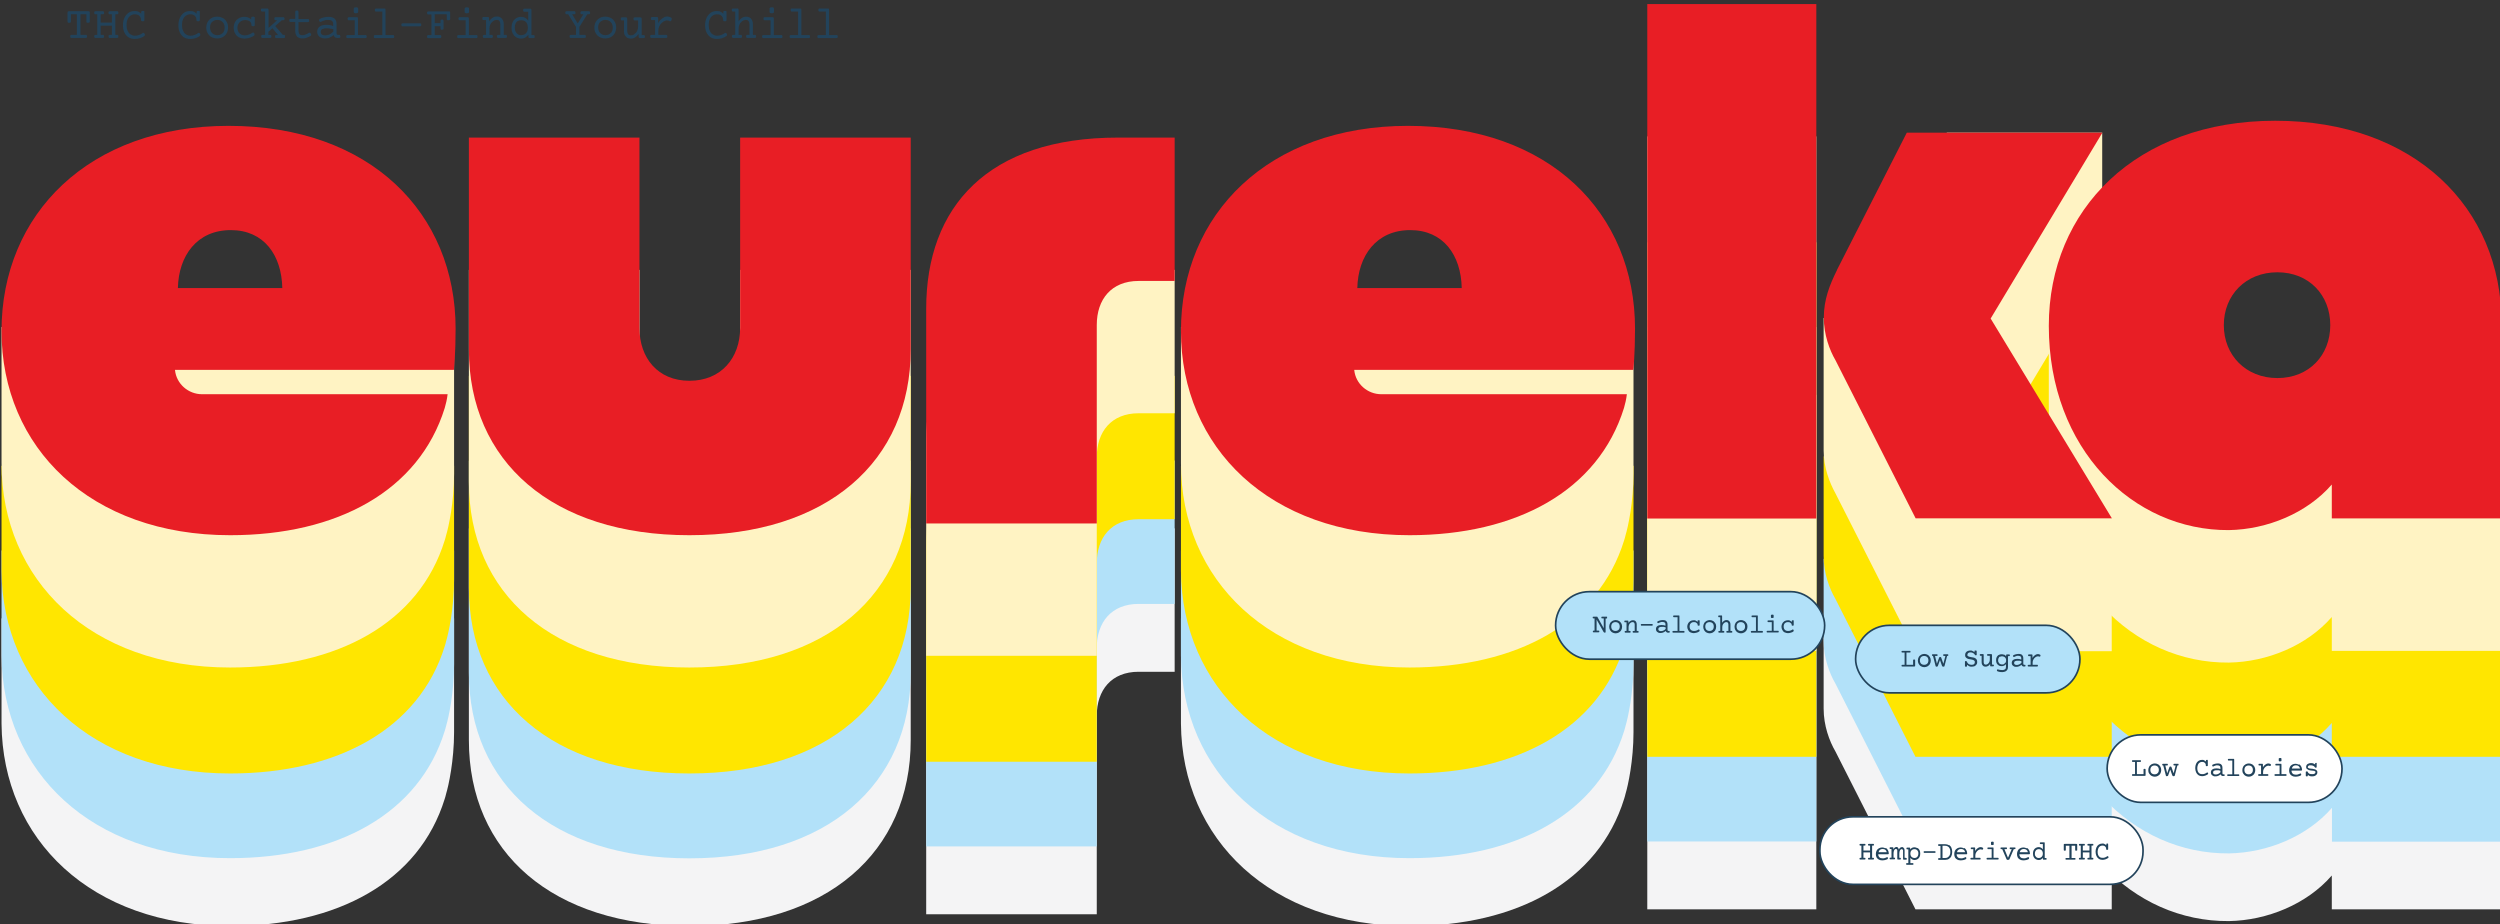
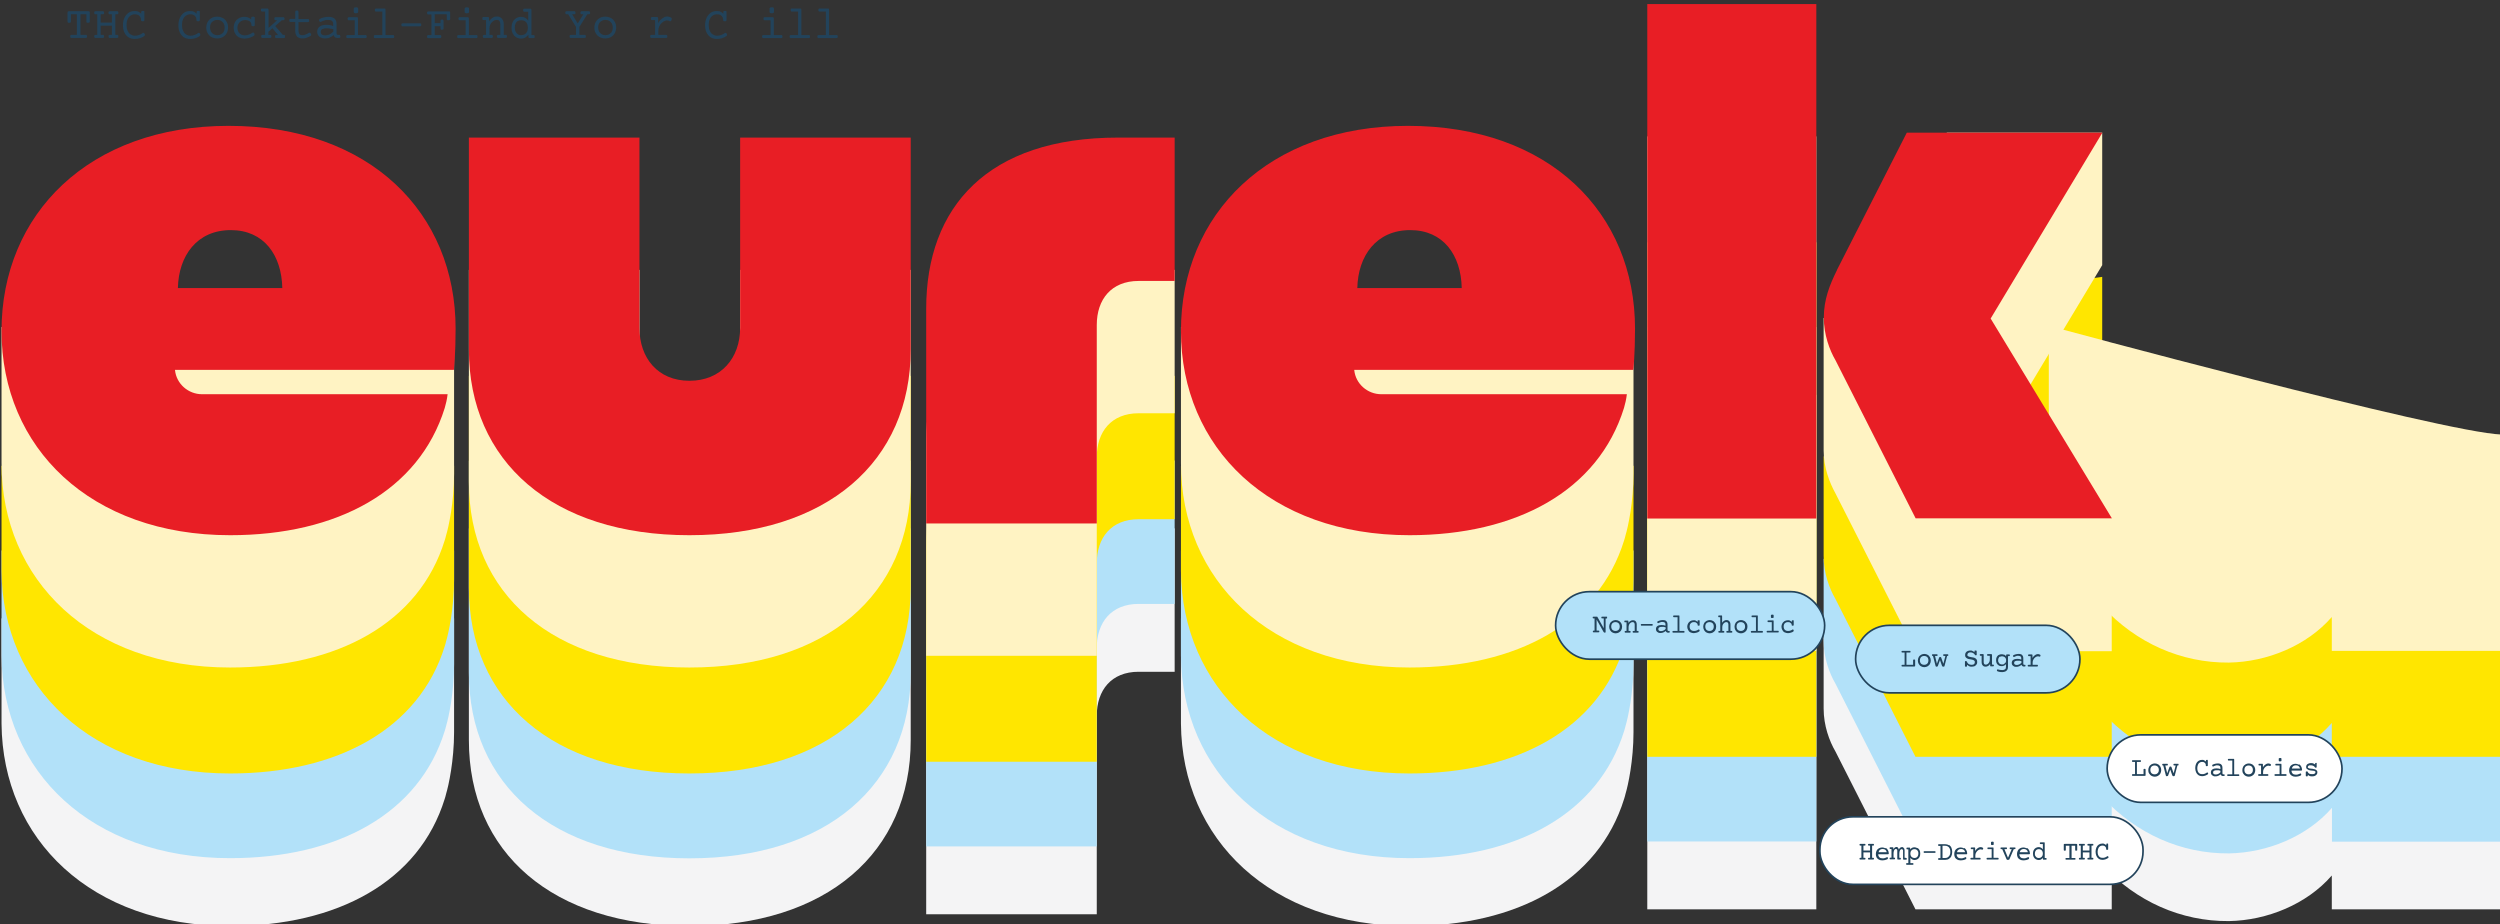
<svg xmlns="http://www.w3.org/2000/svg" id="Layer_1" version="1.1" viewBox="0 0 1470 543.6">
  <rect x="0" y="0" width="1470" height="543.6" fill="#333333" stroke="none" />
  <defs>
    <style>
      .st0 {
        fill: #f4f4f5;
      }

      .st1 {
        fill: #e81e25;
      }

      .st2, .st3 {
        fill: #b2e1f9;
      }

      .st2, .st4 {
        stroke: #22435b;
        stroke-miterlimit: 10;
      }

      .st5 {
        fill: #22435b;
      }

      .st6 {
        fill: #ffe600;
      }

      .st4 {
        fill: #fff;
      }

      .st7 {
        fill: #fff3c3;
      }
    </style>
  </defs>
  <g>
    <g>
      <path class="st0" d="M1204.7,363.3v58.2c0,72.6,49.7,120.6,105.9,120.1,22.5-.4,45.8-9.9,60.5-26.8v19.9s99.8,0,99.8,0v-153.1c0-38.2-266.2-18.3-266.2-18.3Z" />
      <path class="st0" d="M1241.7,489v45.7s-115.4,0-115.4,0l-47.1-92.9c-3.5-6-6.9-15.1-6.9-25.1v-48.1s17.9,0,17.9,0l30.9-60.8h73.8s-31-45.7-31-45.7h72.2s0,45.7,0,45.7l-65.7,109.3,71.3,71.8ZM968.6,232.2v302.5s99.4,0,99.4,0V232.2s-99.4,0-99.4,0Z" />
      <path class="st0" d="M405.3,544.5c-80.4,0-129.6-43.2-129.6-109.3v-124.5s100.3,0,100.3,0v111.9c0,17.7,10.8,31.1,29.4,31.1,18.6,0,29.8-13.4,29.8-31.1v-111.9s100.3,0,100.3,0v124.5c0,66.1-49.3,109.3-130.1,109.3Z" />
      <path class="st0" d="M644.9,537.6h-100.3s0-126.2,0-126.2c0-60.1,36.3-100.7,112.8-100.7h33.3s0,84.3,0,84.3h-21.2c-16,0-24.6,10.8-24.6,25.9v116.7Z" />
      <path class="st0" d="M.9,363.7v61.8s0,0,0,0c.6,68.1,52.7,119,134.4,119,63.3,0,111.2-26.3,126.2-74.8.3-1,.6-1.9.8-2.9h0c1.5-4.9,4.7-19.6,4.7-36.3,0-16.6,0-66.9,0-66.9H.9Z" />
      <path class="st0" d="M694.4,363.7v61.8s0,0,0,0c.6,68.1,52.7,119,134.4,119,63.3,0,111.2-26.3,126.2-74.8.3-1,.6-1.9.8-2.9h0c1.5-4.9,4.7-19.6,4.7-36.3,0-16.6,0-66.9,0-66.9h-266.1Z" />
    </g>
    <g>
      <path class="st3" d="M1416.3,281.1c-21-12.7-108.7-17.4-108.7-17.4h0c-34.6,6.2-102.8,23.3-102.8,23.3v94.7c0,72.6,49.7,120.6,105.9,120.1,22.5-.4,45.8-9.9,60.5-26.8v19.9s99.8,0,99.8,0v-148.9c0-38.2-54.6-64.8-54.6-64.8Z" />
      <path class="st3" d="M1241.7,445v49.8s-115.4,0-115.4,0l-47.1-92.9c-3.5-6-6.9-15.1-6.9-25.1v-48.1s48.8-60.8,48.8-60.8l42.8-45.7h72.2s0,45.7,0,45.7l-65.7,109.3,71.3,67.7ZM968.6,192.3v302.5s99.4,0,99.4,0V192.3s-99.4,0-99.4,0Z" />
      <path class="st3" d="M405.3,504.7c-80.4,0-129.6-43.2-129.6-109.3v-124.5s100.3,0,100.3,0v111.9c0,17.7,10.8,31.1,29.4,31.1s29.8-13.4,29.8-31.1v-111.9s100.3,0,100.3,0v124.5c0,66.1-49.3,109.3-130.1,109.3Z" />
      <path class="st3" d="M644.9,497.7h-100.3s0-126.2,0-126.2c0-60.1,36.3-100.7,112.8-100.7h33.3s0,84.3,0,84.3h-21.2c-16,0-24.6,10.8-24.6,25.9v116.7Z" />
      <path class="st3" d="M.9,323.8v61.8s0,0,0,0c.6,68.1,52.7,119,134.4,119,63.3,0,111.2-26.3,126.2-74.8.3-1,.6-1.9.8-2.9h0c1.5-4.9,4.7-19.6,4.7-36.3,0-16.6,0-66.9,0-66.9H.9Z" />
      <path class="st3" d="M694.4,323.8v61.8s0,0,0,0c.6,68.1,52.7,119,134.4,119,63.3,0,111.2-26.3,126.2-74.8.3-1,.6-1.9.8-2.9h0c1.5-4.9,4.7-19.6,4.7-36.3,0-16.6,0-66.9,0-66.9h-266.1Z" />
    </g>
    <g>
      <path class="st6" d="M1204.7,257.2v74.6c0,72.6,49.7,120.6,105.9,120.1,22.5-.4,45.8-9.9,60.5-26.8v19.9s99.8,0,99.8,0v-180.3c-34.8,0-266.2-7.6-266.2-7.6Z" />
      <path class="st6" d="M1241.7,382.7v62.3s-115.4,0-115.4,0l-47.1-92.9c-3.5-6-6.9-15.1-6.9-25.1v-58.5s48.8-50.4,48.8-50.4l42.8-45.7,72.2-9.6v55.4s-65.7,109.3-65.7,109.3l71.3,55.3ZM968.6,142.5v302.5s99.4,0,99.4,0V142.5s-99.4,0-99.4,0Z" />
      <path class="st6" d="M405.3,454.8c-80.4,0-129.6-43.2-129.6-109.3v-124.5s100.3,0,100.3,0v111.9c0,17.7,10.8,31.1,29.4,31.1,18.6,0,29.8-13.4,29.8-31.1v-111.9s100.3,0,100.3,0v124.5c0,66.1-49.3,109.3-130.1,109.3Z" />
      <path class="st6" d="M644.9,447.9h-100.3s0-126.2,0-126.2c0-60.1,36.3-100.7,112.8-100.7h33.3s0,84.3,0,84.3h-21.2c-16,0-24.6,10.8-24.6,25.9v116.7Z" />
      <path class="st6" d="M.9,274v61.8s0,0,0,0c.6,68.1,52.7,119,134.4,119,63.3,0,111.2-26.3,126.2-74.8.3-1,.6-1.9.8-2.9h0c1.5-4.9,4.7-19.6,4.7-36.3,0-16.6,0-66.9,0-66.9H.9Z" />
      <path class="st6" d="M694.4,274v61.8s0,0,0,0c.6,68.1,52.7,119,134.4,119,63.3,0,111.2-26.3,126.2-74.8.3-1,.6-1.9.8-2.9h0c1.5-4.9,4.7-19.6,4.7-36.3,0-16.6,0-66.9,0-66.9h-266.1Z" />
    </g>
    <g>
      <path class="st7" d="M1204.7,191.6v77.9c0,72.6,49.7,120.6,105.9,120.1,22.5-.4,45.8-9.9,60.5-26.8v19.9s99.8,0,99.8,0v-127.2c-34.2-1.1-266.2-63.9-266.2-63.9Z" />
      <path class="st7" d="M405.3,392.5c-80.4,0-129.6-43.2-129.6-109.3v-124.5s100.3,0,100.3,0v111.9c0,17.7,10.8,31.1,29.4,31.1,18.6,0,29.8-13.4,29.8-31.1v-111.9s100.3,0,100.3,0v124.5c0,66.1-49.3,109.3-130.1,109.3Z" />
      <path class="st7" d="M644.9,385.6h-100.3s0-126.2,0-126.2c0-60.1,36.3-100.7,112.8-100.7h33.3s0,84.3,0,84.3h-21.2c-16,0-24.6,10.8-24.6,25.9v116.7Z" />
      <path class="st7" d="M.9,192.5v79.9c0,68.7,52.3,120.1,134.4,120.1,63.3,0,111.2-26.3,126.2-74.8.3-1,.6-1.9.8-2.9h0c1.5-4.9,4.7-19.6,4.7-36.3,0-16.6,0-86.2,0-86.2H.9Z" />
      <path class="st7" d="M694.4,192.5v79.9c0,68.7,52.3,120.1,134.4,120.1,63.3,0,111.2-26.3,126.2-74.8.3-1,.6-1.9.8-2.9h0c1.5-4.9,4.7-19.6,4.7-36.3,0-16.6,0-86.2,0-86.2h-266.1Z" />
      <path class="st7" d="M1068,80.2v302.5s-99.4,0-99.4,0V80.2s99.4,0,99.4,0ZM1241.7,304.9l-71.3-39.7,65.7-109.3v-77.9s-91.4,0-91.4,0v109s-72.4,0-72.4,0v77.9c0,9.9,3.5,19,6.9,25.1l47.1,92.9h115.4s0-77.9,0-77.9Z" />
    </g>
    <g>
      <path class="st1" d="M828.8,314.7c-82.1,0-134.4-51.4-134.4-120.1,0-68.7,51.4-120.6,133.5-120.6,83.4,0,133.5,51.4,133.5,119.3,0,15-1,24.2-1,24.2h-164.1s0,0,0,.1c.8,8.1,7.8,14.2,15.9,14.2,37.7,0,144.4,0,144.4,0-.4,3.2-.9,5.3-1.7,8.1-15.1,48.5-62.9,74.8-126.2,74.8h0ZM829.2,135.3c-19.9,0-30.7,15.1-31.1,34.1h61.4c-.4-19.4-10.8-34.1-30.3-34.1Z" />
      <path class="st1" d="M405.3,314.7c-80.4,0-129.6-43.2-129.6-109.3v-124.5s100.3,0,100.3,0v111.9c0,17.7,10.8,31.1,29.4,31.1,18.6,0,29.8-13.4,29.8-31.1v-111.9s100.3,0,100.3,0v124.5c0,66.1-49.3,109.3-130.1,109.3Z" />
      <path class="st1" d="M644.9,307.8h-100.3s0-126.2,0-126.2c0-60.1,36.3-100.7,112.8-100.7h33.3s0,84.3,0,84.3h-21.2c-16,0-24.6,10.8-24.6,25.9v116.7Z" />
      <path class="st1" d="M135.3,314.7c-82.1,0-134.4-51.4-134.4-120.1,0-68.7,51.4-120.6,133.5-120.6,83.4,0,133.5,51.4,133.5,119.3,0,15-1,24.2-1,24.2H102.9s0,0,0,.1c.8,8.1,7.8,14.2,15.9,14.2,37.7,0,144.4,0,144.4,0-.4,3.2-.9,5.3-1.7,8.1-15.1,48.5-62.9,74.8-126.2,74.8h0ZM135.7,135.3c-19.9,0-30.7,15.1-31.1,34.1h61.4c-.4-19.4-10.8-34.1-30.3-34.1Z" />
      <path class="st1" d="M1068,2.4v302.5s-99.4,0-99.4,0V2.4s99.4,0,99.4,0ZM1080.1,158.8l41.1-80.8h115s-65.7,109.3-65.7,109.3l71.3,117.5h-115.4s-47.1-92.9-47.1-92.9c-3.5-6-6.9-15.1-6.9-25.1,0-10.8,3.5-19.4,7.8-28.1Z" />
-       <path class="st1" d="M1204.7,191.6c0-68.3,51.4-120.6,133.1-120.6,82.1,0,133.1,51.4,133.1,118.8v115s-99.8,0-99.8,0v-19.9c-14.7,16.9-38,26.4-60.5,26.8-56.2.4-105.9-47.5-105.9-120.1ZM1370.2,191.2c0-17.7-12.5-31.1-31.1-31.1-18.6,0-31.5,13.4-31.5,31.1,0,17.7,13,31.1,31.5,31.1,18.6,0,31.1-13.4,31.1-31.1Z" />
    </g>
  </g>
  <g>
    <rect class="st2" x="1091.1" y="367.7" width="131.9" height="39.7" rx="19.8" ry="19.8" />
    <g>
      <path class="st5" d="M1123.3,382.8c0,0,.1.2.1.4s0,.3-.1.4c0,0-.2.1-.4.1h-1.9v7.2h3.9v-2.6c0-.2,0-.3.1-.4,0,0,.2-.1.5-.1s.4,0,.5.1c0,0,.1.2.1.4v3.1c0,.2,0,.3-.1.4,0,0-.2.1-.4.1h-7c-.2,0-.3,0-.4-.1,0,0-.1-.2-.1-.4s0-.3.1-.4c0,0,.2-.1.4-.1h1.3v-7.2h-1.3c-.2,0-.3,0-.4-.1,0,0-.1-.2-.1-.4s0-.3.1-.4c0,0,.2-.1.4-.1h4.3c.2,0,.3,0,.4.1Z" />
      <path class="st5" d="M1133.4,385c.6.3,1,.8,1.4,1.4.3.6.5,1.2.5,2s-.2,1.4-.5,2c-.3.6-.8,1-1.4,1.4-.6.3-1.2.5-1.9.5s-1.4-.2-1.9-.5c-.6-.3-1-.8-1.4-1.4-.3-.6-.5-1.2-.5-2s.2-1.4.5-2,.8-1,1.4-1.4c.6-.3,1.2-.5,1.9-.5s1.4.2,1.9.5ZM1130.1,386c-.4.2-.7.5-.9.9s-.3.9-.3,1.4.1,1,.3,1.4.5.7.9.9c.4.2.8.3,1.3.3s1-.1,1.3-.3c.4-.2.7-.5.9-.9s.3-.9.3-1.4-.1-1-.3-1.4-.5-.7-.9-.9c-.4-.2-.8-.3-1.3-.3s-1,.1-1.3.3Z" />
      <path class="st5" d="M1145.5,384.8c0,0,.1.2.1.4s0,.3-.1.4c0,0-.2.1-.4.1h-.2l-1.5,5.8c0,.2-.1.3-.2.4-.1,0-.3.1-.5.1s-.4,0-.5-.1-.2-.2-.3-.4l-1.2-3.4-1.2,3.4c0,.2-.2.3-.3.4-.1,0-.3.1-.5.1s-.3,0-.4-.1c0,0-.2-.2-.2-.4l-1.5-5.8h-.1c-.2,0-.3,0-.4-.1,0,0-.1-.2-.1-.4s0-.3.1-.4c0,0,.2-.1.4-.1h2.3c.2,0,.3,0,.4.1,0,0,.1.2.1.4s0,.3-.1.4c0,0-.2.1-.4.1h-1l1.1,4.6,1.3-3.6c0-.1.1-.2.2-.3,0,0,.2-.1.4-.1.3,0,.5.1.6.3l1.3,3.7,1.2-4.6h-.8c-.2,0-.3,0-.4-.1,0,0-.1-.2-.1-.4s0-.3.1-.4c0,0,.2-.1.4-.1h2.1c.2,0,.3,0,.4.1Z" />
      <path class="st5" d="M1162.2,382.6c0,0,.1.2.1.4v1.8c0,.2,0,.3-.1.4s-.2.1-.5.1-.3,0-.4-.2c-.3-.5-.6-.8-1.1-1.1s-1-.4-1.6-.4-1,.1-1.3.4-.5.6-.5,1.1,0,.4.2.5c.1.1.3.3.5.4.2,0,.4.2.6.2.2,0,.6.1,1,.2.4,0,.8.2,1.1.2s.5.1.8.2c.5.2.9.5,1.2.9s.4.9.4,1.6-.1,1-.4,1.4-.6.7-1.1,1c-.5.2-1.1.3-1.8.3s-1,0-1.5-.3c-.4-.2-.8-.5-1.2-.8v.6c0,.2,0,.3-.1.4s-.2.1-.5.1-.4,0-.5-.1-.1-.2-.1-.4v-2.3c0-.2,0-.3.1-.4s.2-.1.5-.1.4.1.5.3c.2.6.6,1.1,1,1.4.5.3,1,.5,1.7.5s1.2-.1,1.5-.4c.4-.3.5-.7.5-1.1s0-.6-.2-.8c-.2-.2-.4-.4-.7-.5-.2,0-.4-.2-.6-.2-.2,0-.6-.1-1-.2-.4,0-.8-.2-1.1-.2s-.6-.2-.8-.3c-.4-.2-.7-.4-1-.8s-.3-.7-.3-1.3.1-1,.4-1.4c.3-.4.6-.7,1.1-.9.5-.2,1-.3,1.6-.3s.9,0,1.3.3c.4.2.8.4,1.1.7v-.5c0-.2,0-.3.1-.4s.2-.1.5-.1.4,0,.5.1Z" />
      <path class="st5" d="M1171.2,384.8c0,0,.1.2.1.4v5.6h.6c.2,0,.3,0,.4.1,0,0,.1.2.1.4s0,.3-.1.4c0,0-.2.1-.4.1h-1.2c-.2,0-.3,0-.4-.1,0,0-.1-.2-.1-.4v-.9c-.3.5-.7.9-1.2,1.2-.5.3-1,.4-1.5.4s-.9-.1-1.2-.3c-.3-.2-.6-.5-.8-.9-.2-.4-.3-.8-.3-1.4v-3.8h-.6c-.2,0-.3,0-.4-.1,0,0-.1-.2-.1-.4s0-.3.1-.4c0,0,.2-.1.4-.1h1.3c.2,0,.3,0,.4.1,0,0,.1.2.1.4v4.2c0,.5.1.8.3,1.1.2.3.5.4.9.4s.9-.1,1.2-.4.7-.6.9-1.1c.2-.4.3-1,.3-1.5v-2.2h-1.1c-.2,0-.3,0-.4-.1,0,0-.1-.2-.1-.4s0-.3.1-.4c0,0,.2-.1.4-.1h1.8c.2,0,.3,0,.4.1Z" />
      <path class="st5" d="M1178.5,384.9c.4.2.8.6,1.1,1v-.6c0-.2,0-.3.1-.4,0,0,.2-.1.4-.1h1.2c.2,0,.3,0,.4.1,0,0,.1.2.1.4s0,.3-.1.4c0,0-.2.1-.4.1h-.6v6.4c0,.6-.1,1.2-.4,1.6s-.6.8-1.1,1c-.5.2-1.1.4-1.8.4s-1,0-1.5-.1-1-.2-1.4-.4c-.2,0-.3-.2-.3-.4s0-.2,0-.3c0-.3.2-.4.4-.4s.1,0,.2,0c.4.1.8.3,1.3.3s.9.1,1.3.1c.7,0,1.3-.2,1.6-.5.4-.3.5-.8.5-1.4v-1.6c-.6.8-1.5,1.2-2.5,1.2s-1.2-.1-1.7-.4c-.5-.3-.9-.7-1.2-1.2-.3-.5-.4-1.2-.4-1.9s.1-1.4.4-1.9c.3-.5.7-1,1.2-1.2.5-.3,1.1-.4,1.7-.4s1,.1,1.4.3ZM1176,386c-.3.2-.6.5-.8.9-.2.4-.3.8-.3,1.3s0,.9.3,1.3c.2.4.4.7.8.9.3.2.7.3,1.2.3s.9,0,1.2-.3.6-.5.9-.8c.2-.4.3-.8.3-1.3s-.1-.9-.3-1.3c-.2-.4-.5-.6-.9-.8s-.8-.3-1.2-.3-.9.1-1.2.3Z" />
      <path class="st5" d="M1189,385.2c.5.4.7,1.1.7,2v3.1c0,.4.2.6.5.6h.3c.2,0,.3,0,.4.1,0,0,.1.2.1.4s0,.3-.1.4c0,0-.2.1-.4.1h-.5c-.3,0-.6,0-.9-.3-.2-.2-.4-.4-.5-.7-.4.4-.9.7-1.4.9-.5.2-1,.3-1.6.3s-1,0-1.4-.3c-.4-.2-.7-.4-1-.8-.2-.3-.3-.8-.3-1.2,0-.8.3-1.4.9-1.8.6-.4,1.4-.6,2.3-.6s1.6.1,2.4.4v-.7c0-.5-.1-.9-.4-1.1-.3-.2-.7-.4-1.4-.4s-.8,0-1.2.2c-.4.1-.8.3-1.2.5,0,0-.2,0-.2,0-.2,0-.3-.1-.4-.4,0-.1,0-.2,0-.3,0-.2,0-.3.3-.4.4-.2.9-.4,1.4-.5.5-.1,1-.2,1.5-.2,1,0,1.7.2,2.2.7ZM1184.8,388.8c-.3.2-.5.5-.5,1s.1.7.4.9c.3.2.6.3,1.1.3,1,0,2-.4,2.8-1.3v-.9c-.4-.1-.7-.2-1.1-.3-.4,0-.8,0-1.2,0-.6,0-1.1.1-1.4.3Z" />
      <path class="st5" d="M1199.5,384.9c.2.1.3.3.3.5s0,.2,0,.3c-.1.3-.3.4-.5.4s-.2,0-.2,0c-.3-.1-.5-.2-.8-.2-.5,0-.9.2-1.4.5s-.9.8-1.2,1.3c-.3.5-.5,1.1-.5,1.7v1.5h2.6c.2,0,.3,0,.4.1,0,0,.1.2.1.4s0,.3-.1.4c0,0-.2.1-.4.1h-5c-.2,0-.3,0-.4-.1,0,0-.1-.2-.1-.4s0-.3.1-.4c0,0,.2-.1.4-.1h1.2v-5.1h-1c-.2,0-.3,0-.4-.1,0,0-.1-.2-.1-.4s0-.3.1-.4c0,0,.2-.1.4-.1h1.6c.2,0,.3,0,.4.1,0,0,.1.2.1.4v1.6c.2-.5.6-.9.9-1.2s.7-.6,1.1-.8.8-.3,1.2-.3.8.1,1.1.3Z" />
    </g>
  </g>
  <g>
    <rect class="st4" x="1239" y="432.1" width="138.1" height="39.7" rx="19.8" ry="19.8" />
    <g>
      <path class="st5" d="M1258.8,447.1c0,0,.1.2.1.4s0,.3-.1.4c0,0-.2.1-.4.1h-1.9v7.2h3.9v-2.6c0-.2,0-.3.1-.4s.2-.1.5-.1.4,0,.5.1c0,0,.1.2.1.4v3.1c0,.2,0,.3-.1.4,0,0-.2.1-.4.1h-7c-.2,0-.3,0-.4-.1,0,0-.1-.2-.1-.4s0-.3.1-.4c0,0,.2-.1.4-.1h1.3v-7.2h-1.3c-.2,0-.3,0-.4-.1,0,0-.1-.2-.1-.4s0-.3.1-.4c0,0,.2-.1.4-.1h4.3c.2,0,.3,0,.4.1Z" />
      <path class="st5" d="M1268.9,449.4c.6.3,1,.8,1.4,1.4.3.6.5,1.2.5,2s-.2,1.4-.5,2c-.3.6-.8,1-1.4,1.4-.6.3-1.2.5-1.9.5s-1.4-.2-1.9-.5c-.6-.3-1-.8-1.4-1.4s-.5-1.2-.5-2,.2-1.4.5-2c.3-.6.8-1,1.4-1.4.6-.3,1.2-.5,1.9-.5s1.4.2,1.9.5ZM1265.6,450.4c-.4.2-.7.5-.9.9s-.3.9-.3,1.4.1,1,.3,1.4c.2.4.5.7.9.9s.8.3,1.3.3,1-.1,1.3-.3.7-.5.9-.9c.2-.4.3-.9.3-1.4s-.1-1-.3-1.4-.5-.7-.9-.9-.8-.3-1.3-.3-1,.1-1.3.3Z" />
      <path class="st5" d="M1280.9,449.2c0,0,.1.2.1.4s0,.3-.1.4c0,0-.2.1-.4.1h-.2l-1.5,5.8c0,.2-.1.3-.2.4-.1,0-.3.1-.5.1s-.4,0-.5-.1-.2-.2-.3-.4l-1.2-3.4-1.2,3.4c0,.2-.2.3-.3.4-.1,0-.3.1-.5.1s-.3,0-.4-.1c0,0-.2-.2-.2-.4l-1.5-5.8h-.1c-.2,0-.3,0-.4-.1,0,0-.1-.2-.1-.4s0-.3.1-.4c0,0,.2-.1.4-.1h2.3c.2,0,.3,0,.4.1,0,0,.1.2.1.4s0,.3-.1.4c0,0-.2.1-.4.1h-1l1.1,4.6,1.3-3.6c0-.1.1-.2.2-.3,0,0,.2-.1.4-.1.3,0,.5.1.6.3l1.3,3.7,1.2-4.6h-.8c-.2,0-.3,0-.4-.1,0,0-.1-.2-.1-.4s0-.3.1-.4c0,0,.2-.1.4-.1h2.1c.2,0,.3,0,.4.1Z" />
      <path class="st5" d="M1298.1,447c0,0,.1.2.1.4v2.6c0,.2,0,.3-.1.4,0,0-.2.1-.5.1s-.4,0-.5-.1c0,0-.1-.2-.1-.4,0-.4,0-.7-.2-1-.2-.3-.4-.5-.7-.7s-.7-.3-1.2-.3-1.1.1-1.5.4c-.4.3-.8.7-1,1.3-.2.6-.4,1.2-.4,1.9s.1,1.4.3,1.9c.2.6.6,1,1,1.3s.9.4,1.5.4,1,0,1.5-.2.9-.4,1.3-.7c0,0,.2-.1.3-.1.2,0,.3.1.4.3,0,.2.1.3.1.4s0,.3-.2.4c-.5.3-1,.6-1.6.8-.6.2-1.2.3-1.8.3s-1.5-.2-2.1-.6c-.6-.4-1.1-1-1.4-1.7-.3-.7-.5-1.6-.5-2.5s.2-1.8.5-2.5c.3-.7.8-1.3,1.4-1.7.6-.4,1.3-.6,2.1-.6s.9,0,1.3.3c.4.2.7.4,1,.7v-.5c0-.2,0-.3.1-.4,0,0,.2-.1.5-.1s.4,0,.5.1Z" />
      <path class="st5" d="M1306.1,449.6c.5.4.7,1.1.7,2v3.1c0,.4.2.6.5.6h.3c.2,0,.3,0,.4.1,0,0,.1.2.1.4s0,.3-.1.4c0,0-.2.1-.4.1h-.5c-.3,0-.6,0-.9-.3-.2-.2-.4-.4-.5-.7-.4.4-.9.7-1.4.9-.5.2-1,.3-1.6.3s-1,0-1.4-.3c-.4-.2-.7-.4-1-.8-.2-.3-.3-.8-.3-1.2,0-.8.3-1.4.9-1.8s1.4-.6,2.3-.6,1.6.1,2.4.4v-.7c0-.5-.1-.9-.4-1.1-.3-.2-.7-.4-1.4-.4s-.8,0-1.2.2c-.4.1-.8.3-1.2.5,0,0-.2,0-.2,0-.2,0-.3-.1-.4-.4,0-.1,0-.2,0-.3,0-.2,0-.3.3-.4.4-.2.9-.4,1.4-.5.5-.1,1-.2,1.5-.2,1,0,1.7.2,2.2.7ZM1301.8,453.2c-.3.2-.5.5-.5,1s.1.7.4.9.6.3,1.1.3c1,0,2-.4,2.8-1.3v-.9c-.4-.1-.7-.2-1.1-.3-.4,0-.8,0-1.2,0-.6,0-1.1.1-1.4.3Z" />
      <path class="st5" d="M1313.6,446.2c0,0,.1.2.1.4v8.7h2.5c.2,0,.3,0,.4.1,0,0,.1.2.1.4s0,.3-.1.4c0,0-.2.1-.4.1h-6.1c-.2,0-.3,0-.4-.1,0,0-.1-.2-.1-.4s0-.3.1-.4c0,0,.2-.1.4-.1h2.5v-8.1h-2.1c-.2,0-.3,0-.4-.1,0,0-.1-.2-.1-.4s0-.3.1-.4c0,0,.2-.1.4-.1h2.8c.2,0,.3,0,.4.1Z" />
      <path class="st5" d="M1324.2,449.4c.6.3,1,.8,1.4,1.4.3.6.5,1.2.5,2s-.2,1.4-.5,2c-.3.6-.8,1-1.4,1.4-.6.3-1.2.5-1.9.5s-1.4-.2-1.9-.5c-.6-.3-1-.8-1.4-1.4s-.5-1.2-.5-2,.2-1.4.5-2c.3-.6.8-1,1.4-1.4.6-.3,1.2-.5,1.9-.5s1.4.2,1.9.5ZM1320.9,450.4c-.4.2-.7.5-.9.9s-.3.9-.3,1.4.1,1,.3,1.4c.2.4.5.7.9.9s.8.3,1.3.3,1-.1,1.3-.3.7-.5.9-.9c.2-.4.3-.9.3-1.4s-.1-1-.3-1.4-.5-.7-.9-.9-.8-.3-1.3-.3-1,.1-1.3.3Z" />
      <path class="st5" d="M1335,449.2c.2.1.3.3.3.5s0,.2,0,.3c-.1.3-.3.4-.5.4s-.2,0-.2,0c-.3-.1-.5-.2-.8-.2-.5,0-.9.2-1.4.5s-.9.8-1.2,1.3-.5,1.1-.5,1.7v1.5h2.6c.2,0,.3,0,.4.1,0,0,.1.2.1.4s0,.3-.1.4c0,0-.2.1-.4.1h-5c-.2,0-.3,0-.4-.1,0,0-.1-.2-.1-.4s0-.3.1-.4c0,0,.2-.1.4-.1h1.2v-5.1h-1c-.2,0-.3,0-.4-.1,0,0-.1-.2-.1-.4s0-.3.1-.4c0,0,.2-.1.4-.1h1.6c.2,0,.3,0,.4.1,0,0,.1.2.1.4v1.6c.2-.5.6-.9.9-1.2.4-.3.7-.6,1.1-.8.4-.2.8-.3,1.2-.3s.8.1,1.1.3Z" />
      <path class="st5" d="M1341.4,449.2c0,0,.1.2.1.4v5.6h2.5c.2,0,.3,0,.4.1,0,0,.1.2.1.4s0,.3-.1.4c0,0-.2.1-.4.1h-6.1c-.2,0-.3,0-.4-.1,0,0-.1-.2-.1-.4s0-.3.1-.4c0,0,.2-.1.4-.1h2.5v-5.1h-2c-.2,0-.3,0-.4-.1,0,0-.1-.2-.1-.4s0-.3.1-.4c0,0,.2-.1.4-.1h2.7c.2,0,.3,0,.4.1ZM1341.3,445.8c.1,0,.2.2.2.4v1c0,.2,0,.3-.2.4-.1,0-.3.1-.6.1s-.5,0-.6-.1c-.1,0-.2-.2-.2-.4v-1c0-.2,0-.3.2-.4.1,0,.3-.1.6-.1s.5,0,.6.1Z" />
      <path class="st5" d="M1351.9,449.4c.5.3.9.7,1.2,1.3.3.5.5,1.2.5,1.9,0,.2,0,.3-.1.4,0,0-.2.1-.4.1h-5.7c0,.8.3,1.4.7,1.8.4.4,1,.6,1.8.6s1,0,1.4-.2c.5-.1.9-.3,1.2-.5,0,0,.2,0,.2,0,.2,0,.3.1.4.4,0,.1,0,.2,0,.3,0,.2-.1.4-.3.5-.4.2-.9.4-1.4.5-.5.1-1.1.2-1.7.2-.8,0-1.5-.2-2-.5-.6-.3-1-.7-1.3-1.3-.3-.6-.4-1.2-.4-2s.2-1.4.5-2,.8-1,1.3-1.3c.6-.3,1.2-.5,1.9-.5s1.4.2,1.9.5ZM1348.4,450.5c-.4.3-.7.8-.8,1.4h4.8c-.1-.6-.4-1.1-.8-1.4-.4-.3-.9-.5-1.6-.5s-1.2.2-1.6.5Z" />
      <path class="st5" d="M1362.1,449c0,0,.1.2.1.4v1.5c0,.2,0,.3-.1.4,0,0-.2.1-.5.1s-.3,0-.4-.2c-.2-.4-.6-.7-1-.9-.4-.2-1-.3-1.6-.3s-.9,0-1.2.3c-.3.2-.4.4-.4.8s0,.3.2.4c.1.1.3.2.5.3.2,0,.4.1.6.1.2,0,.5,0,.9.1.5,0,.9.1,1.2.2s.6.1.9.2c.4.2.7.4,1,.7s.3.7.3,1.1-.1.9-.4,1.2-.6.6-1,.8-1,.3-1.6.3-1.1,0-1.5-.2c-.4-.2-.8-.4-1.1-.7v.4c0,.2,0,.3-.1.4,0,0-.2.1-.5.1s-.4,0-.5-.1c0,0-.1-.2-.1-.4v-1.9c0-.2,0-.3.1-.4,0,0,.2-.1.5-.1s.2,0,.3,0c0,0,.1.1.2.2.2.5.5.9.9,1.1s1,.3,1.8.3,1.1-.1,1.4-.3c.3-.2.5-.5.5-.9s0-.3-.2-.4c-.1-.1-.3-.2-.5-.3-.2,0-.4-.1-.6-.1s-.5,0-.9-.1c-.5,0-.9-.1-1.2-.2-.3,0-.6-.1-.9-.3-.4-.2-.7-.4-.9-.6-.2-.3-.3-.6-.3-1.1s.1-.8.4-1.2c.2-.3.6-.6,1-.7.4-.2.9-.3,1.4-.3s1,0,1.4.2c.4.2.8.4,1.1.6v-.4c0-.2,0-.3.1-.4s.2-.1.5-.1.4,0,.5.1Z" />
    </g>
  </g>
  <rect class="st2" x="914.7" y="347.9" width="158.2" height="39.7" rx="19.8" ry="19.8" />
  <g>
    <rect class="st4" x="1070.1" y="480.3" width="190" height="39.7" rx="19.3" ry="19.3" />
    <g>
      <path class="st5" d="M1101.8,496.3c0,0,.1.2.1.4s0,.3-.1.4c0,0-.2.1-.4.1h-.6v7.2h.6c.2,0,.3,0,.4.1,0,0,.1.2.1.4s0,.3-.1.4c0,0-.2.1-.4.1h-2.5c-.2,0-.3,0-.4-.1,0,0-.1-.2-.1-.4s0-.3.1-.4c0,0,.2-.1.4-.1h.7v-3.2h-3.9v3.2h.7c.2,0,.3,0,.4.1,0,0,.1.2.1.4s0,.3-.1.4c0,0-.2.1-.4.1h-2.5c-.2,0-.3,0-.4-.1,0,0-.1-.2-.1-.4s0-.3.1-.4c0,0,.2-.1.4-.1h.6v-7.2h-.6c-.2,0-.3,0-.4-.1,0,0-.1-.2-.1-.4s0-.3.1-.4c0,0,.2-.1.4-.1h2.5c.2,0,.3,0,.4.1,0,0,.1.2.1.4s0,.3-.1.4c0,0-.2.1-.4.1h-.7v2.9h3.9v-2.9h-.7c-.2,0-.3,0-.4-.1,0,0-.1-.2-.1-.4s0-.3.1-.4c0,0,.2-.1.4-.1h2.5c.2,0,.3,0,.4.1Z" />
      <path class="st5" d="M1108.9,498.6c.5.3.9.7,1.2,1.3s.5,1.2.5,1.9c0,.2,0,.3-.1.4,0,0-.2.1-.4.1h-5.7c0,.8.3,1.4.7,1.8s1,.6,1.8.6,1,0,1.4-.2c.5-.1.9-.3,1.2-.5,0,0,.2,0,.2,0,.2,0,.3.1.4.4,0,.1,0,.2,0,.3,0,.2-.1.4-.3.5-.4.2-.9.4-1.4.5-.5.1-1.1.2-1.7.2-.8,0-1.5-.2-2-.5s-1-.7-1.3-1.3-.4-1.2-.4-2,.2-1.4.5-2,.8-1,1.3-1.3c.6-.3,1.2-.5,1.9-.5s1.4.2,1.9.5ZM1105.4,499.7c-.4.3-.7.8-.8,1.4h4.8c-.1-.6-.4-1.1-.8-1.4-.4-.3-.9-.5-1.6-.5s-1.2.2-1.6.5Z" />
      <path class="st5" d="M1121.1,504.6c0,0,.1.2.1.4s0,.3-.1.4c0,0-.2.1-.4.1h-1.2c-.2,0-.3,0-.4-.1,0,0-.1-.2-.1-.4v-4.6c0-.4,0-.6-.2-.8s-.3-.3-.6-.3-.5.1-.7.3c-.2.2-.4.5-.5.9-.1.4-.2.9-.2,1.4v2.5h.4c.2,0,.3,0,.4.1,0,0,.1.2.1.4s0,.3-.1.4c0,0-.2.1-.4.1h-1.1c-.2,0-.3,0-.4-.1,0,0-.1-.2-.1-.4v-4.6c0-.4,0-.6-.2-.8s-.3-.3-.6-.3-.5.1-.7.3c-.2.2-.4.5-.5.9-.1.4-.2.9-.2,1.4v2.5h.4c.2,0,.3,0,.4.1,0,0,.1.2.1.4s0,.3-.1.4c0,0-.2.1-.4.1h-2.2c-.2,0-.3,0-.4-.1s-.1-.2-.1-.4,0-.3.1-.4c0,0,.2-.1.4-.1h.6v-5.1h-.6c-.2,0-.3,0-.4-.1s-.1-.2-.1-.4,0-.3.1-.4.2-.1.4-.1h1.2c.2,0,.3,0,.4.1s.1.2.1.4v.8c.2-.5.5-.9.8-1.1.3-.2.7-.4,1-.4s.7.1.9.4.4.6.5,1.1c.5-.9,1.1-1.4,1.8-1.4s.6,0,.8.2.4.4.6.7c.1.3.2.7.2,1.2v4.2h.5c.2,0,.3,0,.4.1Z" />
      <path class="st5" d="M1127.5,498.6c.5.3.9.7,1.2,1.3.3.6.4,1.2.4,2s-.1,1.4-.4,2c-.3.6-.7,1-1.2,1.3s-1.1.5-1.7.5c-1,0-1.8-.4-2.5-1.3v3.1h1.3c.2,0,.3,0,.4.1,0,0,.1.2.1.4s0,.3-.1.4c0,0-.2.1-.4.1h-3.3c-.2,0-.3,0-.4-.1,0,0-.1-.2-.1-.4s0-.3.1-.4c0,0,.2-.1.4-.1h.8v-8.1h-.6c-.2,0-.3,0-.4-.1s-.1-.2-.1-.4,0-.3.1-.4.2-.1.4-.1h1.2c.2,0,.3,0,.4.1,0,0,.1.2.1.4v.6c.3-.4.7-.8,1.1-1,.4-.2.9-.3,1.4-.3s1.2.2,1.7.5ZM1124.5,499.6c-.4.2-.6.5-.9.9-.2.4-.3.9-.3,1.4s.1,1,.3,1.4c.2.4.5.7.9.9.4.2.8.3,1.2.3s.9-.1,1.2-.3c.3-.2.6-.5.8-.9.2-.4.3-.9.3-1.4s0-1-.3-1.4c-.2-.4-.4-.7-.8-.9-.3-.2-.7-.3-1.2-.3s-.9.1-1.2.3Z" />
      <path class="st5" d="M1138,500.6c0,0,.1.2.1.4s0,.3-.1.4c0,0-.2.1-.4.1h-6c-.2,0-.3,0-.4-.1,0,0-.1-.2-.1-.4s0-.3.1-.4c0,0,.2-.1.4-.1h6c.2,0,.3,0,.4.1Z" />
      <path class="st5" d="M1146,496.8c.6.4,1.1.9,1.4,1.6s.5,1.5.5,2.5-.2,1.8-.5,2.5c-.3.7-.8,1.2-1.4,1.6-.6.4-1.3.6-2.2.6h-3.7c-.2,0-.3,0-.4-.1,0,0-.1-.2-.1-.4s0-.3.1-.4c0,0,.2-.1.4-.1h.9v-7.2h-.9c-.2,0-.3,0-.4-.1,0,0-.1-.2-.1-.4s0-.3.1-.4c0,0,.2-.1.4-.1h3.7c.8,0,1.5.2,2.2.6ZM1142.2,504.5h1.5c.6,0,1.2-.1,1.6-.4s.8-.7,1.1-1.2.4-1.2.4-2-.1-1.4-.4-2-.6-.9-1.1-1.2c-.5-.3-1-.4-1.6-.4h-1.5v7.2Z" />
      <path class="st5" d="M1155,498.6c.5.3.9.7,1.2,1.3s.5,1.2.5,1.9c0,.2,0,.3-.1.4s-.2.1-.4.1h-5.7c0,.8.3,1.4.7,1.8s1,.6,1.8.6,1,0,1.4-.2c.5-.1.9-.3,1.2-.5,0,0,.2,0,.2,0,.2,0,.3.1.4.4,0,.1,0,.2,0,.3,0,.2-.1.4-.3.5-.4.2-.9.4-1.4.5s-1.1.2-1.7.2c-.8,0-1.5-.2-2-.5s-1-.7-1.3-1.3c-.3-.6-.4-1.2-.4-2s.2-1.4.5-2,.8-1,1.3-1.3c.6-.3,1.2-.5,1.9-.5s1.4.2,1.9.5ZM1151.5,499.7c-.4.3-.7.8-.8,1.4h4.8c-.1-.6-.4-1.1-.8-1.4-.4-.3-.9-.5-1.6-.5s-1.2.2-1.6.5Z" />
      <path class="st5" d="M1165.8,498.4c.2.1.3.3.3.5s0,.2,0,.3c-.1.3-.3.4-.5.4s-.2,0-.2,0c-.3-.1-.5-.2-.8-.2-.5,0-.9.2-1.4.5-.5.3-.9.8-1.2,1.3-.3.5-.5,1.1-.5,1.7v1.5h2.6c.2,0,.3,0,.4.1,0,0,.1.2.1.4s0,.3-.1.4-.2.1-.4.1h-5c-.2,0-.3,0-.4-.1,0,0-.1-.2-.1-.4s0-.3.1-.4c0,0,.2-.1.4-.1h1.2v-5.1h-1c-.2,0-.3,0-.4-.1,0,0-.1-.2-.1-.4s0-.3.1-.4c0,0,.2-.1.4-.1h1.6c.2,0,.3,0,.4.1,0,0,.1.2.1.4v1.6c.3-.5.6-.9.9-1.2.4-.3.7-.6,1.1-.8s.8-.3,1.2-.3.8.1,1.1.3Z" />
      <path class="st5" d="M1172.1,498.4c0,0,.1.2.1.4v5.6h2.5c.2,0,.3,0,.4.1,0,0,.1.2.1.4s0,.3-.1.4c0,0-.2.1-.4.1h-6.1c-.2,0-.3,0-.4-.1,0,0-.1-.2-.1-.4s0-.3.1-.4c0,0,.2-.1.4-.1h2.5v-5.1h-2c-.2,0-.3,0-.4-.1,0,0-.1-.2-.1-.4s0-.3.1-.4c0,0,.2-.1.4-.1h2.7c.2,0,.3,0,.4.1ZM1172.1,495c.1,0,.2.2.2.4v1c0,.2,0,.3-.2.4-.1,0-.3.1-.6.1s-.5,0-.6-.1c-.1,0-.2-.2-.2-.4v-1c0-.2,0-.3.2-.4.1,0,.3-.1.6-.1s.5,0,.6.1Z" />
      <path class="st5" d="M1185,498.4c0,0,.1.2.1.4s0,.3-.1.4c0,0-.2.1-.4.1h-.5l-2.5,5.8c0,.2-.2.3-.3.4-.1,0-.3.1-.6.1s-.4,0-.6-.1c-.1,0-.2-.2-.3-.4l-2.5-5.8h-.5c-.2,0-.3,0-.4-.1,0,0-.1-.2-.1-.4s0-.3.1-.4c0,0,.2-.1.4-.1h2.8c.2,0,.3,0,.4.1s.1.2.1.4,0,.3-.1.4-.2.1-.4.1h-1l2.1,5.1,2.2-5.1h-.7c-.2,0-.3,0-.4-.1s-.1-.2-.1-.4,0-.3.1-.4.2-.1.4-.1h2.5c.2,0,.3,0,.4.1Z" />
      <path class="st5" d="M1191.9,498.6c.5.3.9.7,1.2,1.3.3.5.5,1.2.5,1.9,0,.2,0,.3-.1.4,0,0-.2.1-.4.1h-5.7c0,.8.3,1.4.7,1.8.4.4,1,.6,1.8.6s1,0,1.4-.2.9-.3,1.2-.5c0,0,.2,0,.2,0,.2,0,.3.1.4.4,0,.1,0,.2,0,.3,0,.2-.1.4-.3.5-.4.2-.9.4-1.4.5-.5.1-1.1.2-1.7.2-.8,0-1.5-.2-2-.5s-1-.7-1.3-1.3c-.3-.6-.4-1.2-.4-2s.2-1.4.5-2c.3-.6.8-1,1.3-1.3.6-.3,1.2-.5,1.9-.5s1.4.2,1.9.5ZM1188.4,499.7c-.4.3-.7.8-.8,1.4h4.8c-.1-.6-.4-1.1-.8-1.4-.4-.3-.9-.5-1.6-.5s-1.2.2-1.6.5Z" />
      <path class="st5" d="M1202.2,495.4c0,0,.1.2.1.4v8.7h.6c.2,0,.3,0,.4.1,0,0,.1.2.1.4s0,.3-.1.4-.2.1-.4.1h-1.2c-.2,0-.3,0-.4-.1,0,0-.1-.2-.1-.4v-.6c-.3.4-.7.8-1.1,1-.4.2-.9.3-1.4.3s-1.2-.2-1.7-.5-.9-.7-1.2-1.3c-.3-.6-.4-1.2-.4-2s.1-1.4.4-2c.3-.6.7-1,1.2-1.3.5-.3,1.1-.5,1.7-.5,1,0,1.8.4,2.5,1.3v-3.1h-1.3c-.2,0-.3,0-.4-.1,0,0-.1-.2-.1-.4s0-.3.1-.4c0,0,.2-.1.4-.1h2c.2,0,.3,0,.4.1ZM1197.6,499.6c-.3.2-.6.5-.8.9-.2.4-.3.9-.3,1.4s0,1,.3,1.4.4.7.8.9c.3.2.7.3,1.2.3s.9-.1,1.2-.3c.4-.2.6-.5.9-.9.2-.4.3-.9.3-1.4s-.1-1-.3-1.4c-.2-.4-.5-.7-.9-.9-.4-.2-.8-.3-1.2-.3s-.9.1-1.2.3Z" />
      <path class="st5" d="M1221.3,496.3c0,0,.1.2.1.4v3c0,.2,0,.3-.1.4,0,0-.2.1-.5.1s-.4,0-.5-.1c0,0-.1-.2-.1-.4v-2.4h-2.1v7.2h1.8c.2,0,.3,0,.4.1,0,0,.1.2.1.4s0,.3-.1.4c0,0-.2.1-.4.1h-4.9c-.2,0-.3,0-.4-.1,0,0-.1-.2-.1-.4s0-.3.1-.4c0,0,.2-.1.4-.1h1.8v-7.2h-2.1v2.4c0,.2,0,.3-.1.4,0,0-.2.1-.5.1s-.4,0-.5-.1c0,0-.1-.2-.1-.4v-3c0-.2,0-.3.1-.4,0,0,.2-.1.4-.1h6.7c.2,0,.3,0,.4.1Z" />
      <path class="st5" d="M1230.8,496.3c0,0,.1.2.1.4s0,.3-.1.4c0,0-.2.1-.4.1h-.6v7.2h.6c.2,0,.3,0,.4.1,0,0,.1.2.1.4s0,.3-.1.4c0,0-.2.1-.4.1h-2.5c-.2,0-.3,0-.4-.1s-.1-.2-.1-.4,0-.3.1-.4c0,0,.2-.1.4-.1h.7v-3.2h-3.9v3.2h.7c.2,0,.3,0,.4.1,0,0,.1.2.1.4s0,.3-.1.4c0,0-.2.1-.4.1h-2.5c-.2,0-.3,0-.4-.1s-.1-.2-.1-.4,0-.3.1-.4c0,0,.2-.1.4-.1h.6v-7.2h-.6c-.2,0-.3,0-.4-.1s-.1-.2-.1-.4,0-.3.1-.4c0,0,.2-.1.4-.1h2.5c.2,0,.3,0,.4.1,0,0,.1.2.1.4s0,.3-.1.4c0,0-.2.1-.4.1h-.7v2.9h3.9v-2.9h-.7c-.2,0-.3,0-.4-.1s-.1-.2-.1-.4,0-.3.1-.4c0,0,.2-.1.4-.1h2.5c.2,0,.3,0,.4.1Z" />
      <path class="st5" d="M1239.5,496.2c0,0,.1.2.1.4v2.6c0,.2,0,.3-.1.4s-.2.1-.5.1-.4,0-.5-.1c0,0-.1-.2-.1-.4,0-.4,0-.7-.2-1-.2-.3-.4-.5-.7-.7-.3-.2-.7-.3-1.2-.3s-1.1.1-1.5.4c-.4.3-.8.7-1,1.3-.2.6-.4,1.2-.4,1.9s.1,1.4.3,1.9c.2.6.6,1,1,1.3.4.3.9.4,1.5.4s1,0,1.5-.2.9-.4,1.3-.7c0,0,.2-.1.3-.1.2,0,.3.1.4.3,0,.2.1.3.1.4s0,.3-.2.4c-.5.3-1,.6-1.6.8-.6.2-1.2.3-1.8.3s-1.5-.2-2.1-.6c-.6-.4-1.1-1-1.4-1.7-.3-.7-.5-1.6-.5-2.5s.2-1.8.5-2.5c.3-.7.8-1.3,1.4-1.7.6-.4,1.3-.6,2.1-.6s.9,0,1.3.3c.4.2.7.4,1,.7v-.5c0-.2,0-.3.1-.4,0,0,.2-.1.5-.1s.4,0,.5.1Z" />
    </g>
  </g>
  <g>
    <path class="st5" d="M52.6,6.8c.1.1.2.4.2.7v5c0,.3,0,.5-.2.7-.2.1-.4.2-.8.2s-.6,0-.8-.2c-.2-.1-.2-.4-.2-.7v-4.1h-3.5v12.1h3.1c.3,0,.5,0,.6.2s.2.4.2.7,0,.6-.2.7-.3.2-.6.2h-8.3c-.3,0-.5,0-.6-.2-.1-.1-.2-.4-.2-.7s0-.6.2-.7c.1-.1.3-.2.6-.2h3.1v-12.1h-3.5v4.1c0,.3,0,.5-.2.7-.2.1-.4.2-.8.2s-.6,0-.8-.2c-.2-.1-.2-.4-.2-.7v-5c0-.3,0-.6.2-.7.1-.1.3-.2.6-.2h11.4c.3,0,.5,0,.6.2Z" />
    <path class="st5" d="M69.4,6.8c.1.1.2.4.2.7s0,.6-.2.7c-.1.1-.3.2-.6.2h-1v12.1h1c.3,0,.5,0,.6.2.1.1.2.4.2.7s0,.6-.2.7c-.1.1-.3.2-.6.2h-4.2c-.3,0-.5,0-.6-.2-.1-.1-.2-.4-.2-.7s0-.6.2-.7c.1-.1.3-.2.6-.2h1.2v-5.4h-6.6v5.4h1.2c.3,0,.5,0,.6.2.1.1.2.4.2.7s0,.6-.2.7c-.1.1-.3.2-.6.2h-4.2c-.3,0-.5,0-.6-.2-.1-.1-.2-.4-.2-.7s0-.6.2-.7c.1-.1.3-.2.6-.2h1v-12.1h-1c-.3,0-.5,0-.6-.2-.1-.1-.2-.4-.2-.7s0-.6.2-.7c.1-.1.3-.2.6-.2h4.2c.3,0,.5,0,.6.2.1.1.2.4.2.7s0,.6-.2.7c-.1.1-.3.2-.6.2h-1.2v4.9h6.6v-4.9h-1.2c-.3,0-.5,0-.6-.2-.1-.1-.2-.4-.2-.7s0-.6.2-.7c.1-.1.3-.2.6-.2h4.2c.3,0,.5,0,.6.2Z" />
    <path class="st5" d="M84.7,6.5c.2.1.2.4.2.7v4.4c0,.3,0,.5-.2.7s-.4.2-.8.2-.6,0-.8-.2-.2-.4-.2-.7c0-.6-.1-1.1-.4-1.6-.3-.5-.7-.9-1.2-1.2-.6-.3-1.2-.4-2.1-.4s-1.8.3-2.5.8c-.7.5-1.3,1.2-1.7,2.2-.4.9-.6,2-.6,3.3s.2,2.4.6,3.3c.4.9.9,1.7,1.7,2.2s1.6.8,2.5.8,1.7-.1,2.5-.4c.8-.3,1.5-.6,2.1-1.1.2-.1.3-.2.5-.2.3,0,.5.2.7.5.2.3.2.5.2.7s-.1.5-.4.7c-.8.6-1.7,1-2.7,1.3-1,.3-2,.4-3,.4s-2.6-.3-3.6-1c-1-.7-1.8-1.6-2.4-2.9-.6-1.2-.8-2.7-.8-4.3s.3-3,.9-4.3c.6-1.2,1.4-2.2,2.4-2.9s2.2-1,3.6-1,1.6.1,2.2.4c.6.3,1.2.7,1.6,1.2v-.8c0-.3,0-.5.2-.7s.4-.2.8-.2.6,0,.8.2Z" />
    <path class="st5" d="M117.3,6.5c.2.1.2.4.2.7v4.4c0,.3,0,.5-.2.7s-.4.2-.8.2-.6,0-.8-.2-.2-.4-.2-.7c0-.6-.1-1.1-.4-1.6-.3-.5-.7-.9-1.2-1.2-.6-.3-1.2-.4-2.1-.4s-1.8.3-2.5.8c-.7.5-1.3,1.2-1.7,2.2-.4.9-.6,2-.6,3.3s.2,2.4.6,3.3c.4.9.9,1.7,1.7,2.2s1.6.8,2.5.8,1.7-.1,2.5-.4c.8-.3,1.5-.6,2.1-1.1.2-.1.3-.2.5-.2.3,0,.5.2.7.5.2.3.2.5.2.7s-.1.5-.4.7c-.8.6-1.7,1-2.7,1.3-1,.3-2,.4-3,.4s-2.6-.3-3.6-1c-1-.7-1.8-1.6-2.4-2.9-.6-1.2-.8-2.7-.8-4.3s.3-3,.9-4.3c.6-1.2,1.4-2.2,2.4-2.9s2.2-1,3.6-1,1.6.1,2.2.4c.6.3,1.2.7,1.6,1.2v-.8c0-.3,0-.5.2-.7s.4-.2.8-.2.6,0,.8.2Z" />
    <path class="st5" d="M131,10.6c1,.5,1.7,1.3,2.3,2.3.6,1,.8,2.1.8,3.3s-.3,2.3-.8,3.3c-.6,1-1.3,1.7-2.3,2.3-1,.5-2.1.8-3.3.8s-2.3-.3-3.3-.8c-1-.5-1.7-1.3-2.3-2.3-.6-1-.8-2.1-.8-3.3s.3-2.3.8-3.3c.6-1,1.3-1.7,2.3-2.3s2.1-.8,3.3-.8,2.3.3,3.3.8ZM125.5,12.3c-.7.4-1.2.9-1.5,1.6-.4.7-.5,1.4-.5,2.3s.2,1.6.5,2.3c.4.7.9,1.2,1.5,1.6.7.4,1.4.6,2.3.6s1.6-.2,2.3-.6c.7-.4,1.2-.9,1.5-1.6.4-.7.5-1.4.5-2.3s-.2-1.6-.5-2.3c-.4-.7-.9-1.2-1.5-1.6-.7-.4-1.4-.6-2.3-.6s-1.6.2-2.3.6Z" />
    <path class="st5" d="M149.6,10c.2.1.2.4.2.7v3.8c0,.3,0,.5-.2.7s-.4.2-.8.2-.6,0-.8-.2c-.2-.1-.2-.4-.2-.7,0-.5-.1-1-.4-1.4-.3-.4-.7-.7-1.3-1-.6-.2-1.2-.3-2-.3s-1.6.2-2.3.6c-.7.4-1.2.9-1.6,1.6-.4.7-.6,1.4-.6,2.3s.2,1.6.5,2.3.9,1.2,1.5,1.6,1.4.6,2.2.6,1.6-.1,2.4-.4,1.5-.6,2.1-1.1c.2-.1.4-.2.5-.2.3,0,.5.2.7.5.1.2.2.4.2.6,0,.3-.1.6-.4.8-.7.5-1.5.9-2.5,1.2-1,.3-2,.5-3,.5s-2.4-.3-3.4-.8c-1-.6-1.7-1.3-2.2-2.3-.5-1-.8-2.1-.8-3.3s.3-2.3.8-3.3c.5-1,1.3-1.7,2.3-2.3,1-.6,2.1-.8,3.3-.8s1.5.1,2.2.4,1.2.7,1.7,1.2v-.8c0-.3,0-.5.2-.7.2-.1.4-.2.8-.2s.6,0,.8.2Z" />
    <path class="st5" d="M167.4,20.8c.1.1.2.4.2.7s0,.6-.2.7c-.1.1-.3.2-.6.2h-4.3c-.3,0-.5,0-.6-.2s-.2-.4-.2-.7,0-.6.2-.7.3-.2.6-.2h1l-3.3-4-2.4,2.1v1.8h1c.3,0,.5,0,.6.2.1.1.2.4.2.7s0,.6-.2.7c-.1.1-.3.2-.6.2h-4.4c-.3,0-.5,0-.6-.2-.1-.1-.2-.4-.2-.7s0-.6.2-.7c.1-.1.3-.2.6-.2h1.5V6.8h-1.7c-.3,0-.5,0-.6-.2-.1-.1-.2-.4-.2-.7s0-.6.2-.7c.1-.1.3-.2.6-.2h2.9c.3,0,.5,0,.6.2.1.1.2.4.2.7v10.5l5.1-4.5h-.9c-.3,0-.5,0-.6-.2-.1-.1-.2-.4-.2-.7s0-.6.2-.7c.1-.1.3-.2.6-.2h4.4c.3,0,.5,0,.6.2s.2.4.2.7,0,.6-.2.7c-.1.1-.3.2-.6.2h-.8l-3.9,3.4,4.5,5.2h.8c.3,0,.5,0,.6.2Z" />
    <path class="st5" d="M175.3,6.5c.2.1.2.4.2.7v4h5.5c.3,0,.5,0,.6.2.1.1.2.4.2.7s0,.6-.2.7c-.1.1-.3.2-.6.2h-5.5v4.8c0,1,.2,1.7.5,2.2.3.5,1,.7,1.8.7s1.2-.1,1.9-.4c.7-.2,1.3-.6,1.9-1,.1,0,.3-.1.4-.1.3,0,.6.2.8.6.1.2.2.4.2.6,0,.3-.1.5-.4.7-.7.4-1.5.8-2.3,1.1-.8.3-1.6.4-2.4.4-1.5,0-2.6-.4-3.3-1.2-.7-.8-1-2-1-3.5v-5h-2.7c-.3,0-.5,0-.6-.2-.1-.1-.2-.4-.2-.7s0-.6.2-.7c.1-.1.3-.2.6-.2h2.7v-4c0-.3,0-.5.2-.7s.4-.2.8-.2.6,0,.8.2Z" />
    <path class="st5" d="M196.7,10.9c.8.7,1.2,1.8,1.2,3.3v5.3c0,.7.3,1,.9,1h.5c.3,0,.5,0,.6.2.1.1.2.4.2.7s0,.6-.2.7c-.1.1-.3.2-.6.2h-.8c-.6,0-1.1-.1-1.5-.4-.4-.3-.7-.7-.8-1.3-.7.6-1.5,1.1-2.4,1.5s-1.7.5-2.7.5-1.7-.2-2.4-.5c-.7-.3-1.2-.7-1.6-1.3-.4-.6-.6-1.3-.6-2.1,0-1.4.5-2.4,1.5-3.1s2.3-1,3.9-1,2.8.2,4,.7v-1.1c0-.9-.2-1.5-.7-1.9s-1.3-.6-2.3-.6-1.4,0-2.1.3-1.4.4-2,.8c-.2,0-.3.1-.4.1-.3,0-.5-.2-.7-.6,0-.2-.1-.4-.1-.5,0-.3.2-.5.5-.7.7-.4,1.5-.7,2.4-.9.9-.2,1.7-.3,2.6-.3,1.7,0,2.9.4,3.7,1.1ZM189.5,17.1c-.6.3-.9.9-.9,1.7s.2,1.1.7,1.5c.4.4,1.1.5,1.9.5,1.8,0,3.3-.7,4.8-2.2v-1.4c-.6-.2-1.2-.3-1.9-.4-.7-.1-1.4-.2-2.1-.2-1,0-1.8.2-2.4.5Z" />
    <path class="st5" d="M210.3,10.3c.1.1.2.4.2.7v9.6h4.3c.3,0,.5,0,.6.2.1.1.2.4.2.7s0,.6-.2.7c-.1.1-.3.2-.6.2h-10.4c-.3,0-.5,0-.6-.2-.1-.1-.2-.4-.2-.7s0-.6.2-.7c.1-.1.3-.2.6-.2h4.2v-8.7h-3.4c-.3,0-.5,0-.6-.2-.1-.1-.2-.4-.2-.7s0-.6.2-.7c.1-.1.3-.2.6-.2h4.5c.3,0,.5,0,.6.2ZM210.3,4.5c.2.1.3.4.3.7v1.7c0,.3,0,.5-.3.7-.2.1-.5.2-1,.2s-.8,0-1-.2c-.2-.1-.3-.4-.3-.7v-1.7c0-.3,0-.5.3-.7.2-.1.5-.2,1-.2s.8,0,1,.2Z" />
    <path class="st5" d="M226.5,5.2c.1.1.2.4.2.7v14.7h4.3c.3,0,.5,0,.6.2.1.1.2.4.2.7s0,.6-.2.7c-.1.1-.3.2-.6.2h-10.4c-.3,0-.5,0-.6-.2-.1-.1-.2-.4-.2-.7s0-.6.2-.7c.1-.1.3-.2.6-.2h4.2V6.8h-3.6c-.3,0-.5,0-.6-.2-.1-.1-.2-.4-.2-.7s0-.6.2-.7c.1-.1.3-.2.6-.2h4.8c.3,0,.5,0,.6.2Z" />
    <path class="st5" d="M247.5,13.9c.1.1.2.4.2.7s0,.6-.2.7c-.1.1-.3.2-.6.2h-10.1c-.3,0-.5,0-.6-.2-.1-.1-.2-.4-.2-.7s0-.6.2-.7c.1-.1.3-.2.6-.2h10.1c.3,0,.5,0,.6.2Z" />
    <path class="st5" d="M264.5,6.8c.1.1.2.4.2.7v3.5c0,.3,0,.5-.2.7-.2.1-.4.2-.8.2s-.6,0-.8-.2c-.2-.1-.2-.4-.2-.7v-2.6h-7.1v5.2h3.4v-1.2c0-.3,0-.5.2-.7.1-.1.4-.2.7-.2s.6,0,.7.2c.1.1.2.4.2.7v4.2c0,.3,0,.5-.2.7-.1.1-.4.2-.7.2s-.6,0-.7-.2c-.1-.1-.2-.4-.2-.7v-1.2h-3.4v5.2h3.1c.3,0,.5,0,.6.2.1.1.2.4.2.7s0,.6-.2.7c-.1.1-.3.2-.6.2h-6.8c-.3,0-.5,0-.6-.2-.1-.1-.2-.4-.2-.7s0-.6.2-.7c.1-.1.3-.2.6-.2h1.8v-12.1h-1.8c-.3,0-.5,0-.6-.2-.1-.1-.2-.4-.2-.7s0-.6.2-.7c.1-.1.3-.2.6-.2h12c.3,0,.5,0,.6.2Z" />
    <path class="st5" d="M275.5,10.3c.1.1.2.4.2.7v9.6h4.3c.3,0,.5,0,.6.2.1.1.2.4.2.7s0,.6-.2.7c-.1.1-.3.2-.6.2h-10.4c-.3,0-.5,0-.6-.2-.1-.1-.2-.4-.2-.7s0-.6.2-.7c.1-.1.3-.2.6-.2h4.2v-8.7h-3.4c-.3,0-.5,0-.6-.2-.1-.1-.2-.4-.2-.7s0-.6.2-.7c.1-.1.3-.2.6-.2h4.5c.3,0,.5,0,.6.2ZM275.5,4.5c.2.1.3.4.3.7v1.7c0,.3,0,.5-.3.7-.2.1-.5.2-1,.2s-.8,0-1-.2c-.2-.1-.3-.4-.3-.7v-1.7c0-.3,0-.5.3-.7.2-.1.5-.2,1-.2s.8,0,1,.2Z" />
    <path class="st5" d="M294.3,10.3c.6.3,1,.9,1.4,1.5.3.7.5,1.4.5,2.3v6.4h1.1c.3,0,.5,0,.6.2.1.1.2.4.2.7s0,.6-.2.7c-.1.1-.3.2-.6.2h-4.3c-.3,0-.5,0-.6-.2s-.2-.4-.2-.7,0-.6.2-.7.3-.2.6-.2h1.2v-6.2c0-.8-.2-1.4-.5-1.9-.4-.5-.9-.7-1.6-.7s-1.5.2-2.1.7-1.2,1-1.6,1.8c-.4.8-.6,1.6-.6,2.5v3.8h1.2c.3,0,.5,0,.6.2.1.1.2.4.2.7s0,.6-.2.7c-.1.1-.3.2-.6.2h-4.3c-.3,0-.5,0-.6-.2-.1-.1-.2-.4-.2-.7s0-.6.2-.7c.1-.1.3-.2.6-.2h1.1v-8.7h-1.4c-.3,0-.5,0-.6-.2-.1-.1-.2-.4-.2-.7s0-.6.2-.7c.1-.1.3-.2.6-.2h2.4c.3,0,.5,0,.6.2s.2.4.2.7v1.6c.6-.9,1.3-1.6,2.1-2.1.8-.5,1.6-.7,2.5-.7s1.5.2,2.1.5Z" />
    <path class="st5" d="M312.3,5.2c.1.1.2.4.2.7v14.7h1.1c.3,0,.5,0,.6.2.1.1.2.4.2.7s0,.6-.2.7c-.1.1-.3.2-.6.2h-2.1c-.3,0-.5,0-.6-.2-.1-.1-.2-.4-.2-.7v-1.1c-.6.7-1.2,1.3-1.9,1.7s-1.5.6-2.4.6-2.1-.3-2.9-.8c-.9-.5-1.5-1.3-2-2.2-.5-1-.7-2.1-.7-3.4s.2-2.4.7-3.4c.5-1,1.2-1.7,2-2.2.9-.5,1.8-.8,2.9-.8,1.7,0,3.1.7,4.2,2.2v-5.2h-2.2c-.3,0-.5,0-.6-.2-.1-.1-.2-.4-.2-.7s0-.6.2-.7c.1-.1.3-.2.6-.2h3.3c.3,0,.5,0,.6.2ZM304.4,12.3c-.6.4-1,.9-1.3,1.6-.3.7-.4,1.4-.4,2.3s.1,1.7.4,2.3.7,1.2,1.3,1.6c.6.4,1.2.6,2,.6s1.5-.2,2.1-.5c.6-.4,1.1-.9,1.4-1.5s.5-1.5.5-2.4-.2-1.7-.5-2.4c-.3-.7-.8-1.2-1.4-1.5-.6-.4-1.3-.5-2.1-.5s-1.5.2-2,.6Z" />
    <path class="st5" d="M346.8,6.8c.1.1.2.4.2.7s0,.6-.2.7c-.1.1-.3.2-.6.2h-.9l-4.6,7.4v4.7h3c.3,0,.5,0,.6.2s.2.4.2.7,0,.6-.2.7-.3.2-.6.2h-8c-.3,0-.5,0-.6-.2s-.2-.4-.2-.7,0-.6.2-.7.3-.2.6-.2h3v-4.7l-4.6-7.4h-.9c-.3,0-.5,0-.6-.2-.1-.1-.2-.4-.2-.7s0-.6.2-.7c.1-.1.3-.2.6-.2h4.4c.3,0,.5,0,.6.2.1.1.2.4.2.7s0,.6-.2.7c-.1.1-.3.2-.6.2h-1.2l3.3,5.4,3.3-5.4h-.9c-.3,0-.5,0-.6-.2-.1-.1-.2-.4-.2-.7s0-.6.2-.7c.1-.1.3-.2.6-.2h4c.3,0,.5,0,.6.2Z" />
    <path class="st5" d="M359.2,10.6c1,.5,1.7,1.3,2.3,2.3.6,1,.8,2.1.8,3.3s-.3,2.3-.8,3.3c-.6,1-1.3,1.7-2.3,2.3-1,.5-2.1.8-3.3.8s-2.3-.3-3.3-.8c-1-.5-1.7-1.3-2.3-2.3-.6-1-.8-2.1-.8-3.3s.3-2.3.8-3.3c.6-1,1.3-1.7,2.3-2.3s2.1-.8,3.3-.8,2.3.3,3.3.8ZM353.7,12.3c-.7.4-1.2.9-1.5,1.6-.4.7-.5,1.4-.5,2.3s.2,1.6.5,2.3c.4.7.9,1.2,1.5,1.6.7.4,1.4.6,2.3.6s1.6-.2,2.3-.6c.7-.4,1.2-.9,1.5-1.6.4-.7.5-1.4.5-2.3s-.2-1.6-.5-2.3c-.4-.7-.9-1.2-1.5-1.6-.7-.4-1.4-.6-2.3-.6s-1.6.2-2.3.6Z" />
-     <path class="st5" d="M377.1,10.3c.1.1.2.4.2.7v9.6h1.1c.3,0,.5,0,.6.2.1.1.2.4.2.7s0,.6-.2.7c-.1.1-.3.2-.6.2h-2.1c-.3,0-.5,0-.6-.2-.1-.1-.2-.4-.2-.7v-1.6c-.6.9-1.3,1.6-2.1,2.1s-1.6.7-2.5.7-1.5-.2-2.1-.5c-.6-.3-1-.9-1.4-1.5s-.5-1.4-.5-2.3v-6.4h-1.1c-.3,0-.5,0-.6-.2-.1-.1-.2-.4-.2-.7s0-.6.2-.7c.1-.1.3-.2.6-.2h2.2c.3,0,.5,0,.6.2.1.1.2.4.2.7v7.1c0,.8.2,1.4.5,1.9.4.5.9.7,1.6.7s1.5-.2,2.1-.7,1.2-1,1.6-1.8c.4-.8.6-1.6.6-2.5v-3.8h-1.9c-.3,0-.5,0-.6-.2-.1-.1-.2-.4-.2-.7s0-.6.2-.7c.1-.1.3-.2.6-.2h3c.3,0,.5,0,.6.2Z" />
    <path class="st5" d="M394.5,10.3c.4.2.5.5.5.8s0,.3-.1.6c-.2.5-.4.8-.8.8s-.3,0-.4-.1c-.4-.2-.9-.4-1.4-.4-.8,0-1.6.3-2.4.8-.8.6-1.5,1.3-2,2.2-.5.9-.8,1.9-.8,2.9v2.6h4.5c.3,0,.5,0,.6.2s.2.4.2.7,0,.6-.2.7-.3.2-.6.2h-8.5c-.3,0-.5,0-.6-.2s-.2-.4-.2-.7,0-.6.2-.7.3-.2.6-.2h2.1v-8.7h-1.7c-.3,0-.5,0-.6-.2-.1-.1-.2-.4-.2-.7s0-.6.2-.7c.1-.1.3-.2.6-.2h2.7c.3,0,.5,0,.6.2s.2.4.2.7v2.7c.4-.8.9-1.5,1.5-2s1.2-1,1.9-1.4,1.4-.5,2-.5,1.3.2,1.9.5Z" />
    <path class="st5" d="M427,6.5c.2.1.2.4.2.7v4.4c0,.3,0,.5-.2.7s-.4.2-.8.2-.6,0-.8-.2-.2-.4-.2-.7c0-.6-.1-1.1-.4-1.6-.3-.5-.7-.9-1.2-1.2-.6-.3-1.2-.4-2.1-.4s-1.8.3-2.5.8c-.7.5-1.3,1.2-1.7,2.2-.4.9-.6,2-.6,3.3s.2,2.4.6,3.3c.4.9.9,1.7,1.7,2.2s1.6.8,2.5.8,1.7-.1,2.5-.4c.8-.3,1.5-.6,2.1-1.1.2-.1.3-.2.5-.2.3,0,.5.2.7.5.2.3.2.5.2.7s-.1.5-.4.7c-.8.6-1.7,1-2.7,1.3-1,.3-2,.4-3,.4s-2.6-.3-3.6-1c-1-.7-1.8-1.6-2.4-2.9-.6-1.2-.8-2.7-.8-4.3s.3-3,.9-4.3c.6-1.2,1.4-2.2,2.4-2.9s2.2-1,3.6-1,1.6.1,2.2.4c.6.3,1.2.7,1.6,1.2v-.8c0-.3,0-.5.2-.7s.4-.2.8-.2.6,0,.8.2Z" />
-     <path class="st5" d="M434.1,5.2c.1.1.2.4.2.7v6.6c.6-.9,1.2-1.5,2-2,.8-.5,1.6-.7,2.4-.7s1.5.2,2.1.5,1,.9,1.4,1.5c.3.7.5,1.4.5,2.3v6.4h1.1c.3,0,.5,0,.6.2.1.1.2.4.2.7s0,.6-.2.7c-.1.1-.3.2-.6.2h-4.3c-.3,0-.5,0-.6-.2s-.2-.4-.2-.7,0-.6.2-.7.3-.2.6-.2h1.2v-6.2c0-.8-.2-1.4-.5-1.9-.4-.5-.9-.7-1.6-.7s-1.5.2-2.1.7-1.2,1-1.6,1.8c-.4.8-.6,1.6-.6,2.5v3.8h1.2c.3,0,.5,0,.6.2s.2.4.2.7,0,.6-.2.7-.3.2-.6.2h-4.3c-.3,0-.5,0-.6-.2-.1-.1-.2-.4-.2-.7s0-.6.2-.7c.1-.1.3-.2.6-.2h1.1V6.8h-1.2c-.3,0-.5,0-.6-.2-.1-.1-.2-.4-.2-.7s0-.6.2-.7c.1-.1.3-.2.6-.2h2.4c.3,0,.5,0,.6.2Z" />
    <path class="st5" d="M454.8,10.3c.1.1.2.4.2.7v9.6h4.3c.3,0,.5,0,.6.2.1.1.2.4.2.7s0,.6-.2.7c-.1.1-.3.2-.6.2h-10.4c-.3,0-.5,0-.6-.2-.1-.1-.2-.4-.2-.7s0-.6.2-.7c.1-.1.3-.2.6-.2h4.2v-8.7h-3.4c-.3,0-.5,0-.6-.2-.1-.1-.2-.4-.2-.7s0-.6.2-.7c.1-.1.3-.2.6-.2h4.5c.3,0,.5,0,.6.2ZM454.8,4.5c.2.1.3.4.3.7v1.7c0,.3,0,.5-.3.7-.2.1-.5.2-1,.2s-.8,0-1-.2c-.2-.1-.3-.4-.3-.7v-1.7c0-.3,0-.5.3-.7.2-.1.5-.2,1-.2s.8,0,1,.2Z" />
    <path class="st5" d="M471,5.2c.1.1.2.4.2.7v14.7h4.3c.3,0,.5,0,.6.2.1.1.2.4.2.7s0,.6-.2.7c-.1.1-.3.2-.6.2h-10.4c-.3,0-.5,0-.6-.2-.1-.1-.2-.4-.2-.7s0-.6.2-.7c.1-.1.3-.2.6-.2h4.2V6.8h-3.6c-.3,0-.5,0-.6-.2-.1-.1-.2-.4-.2-.7s0-.6.2-.7c.1-.1.3-.2.6-.2h4.8c.3,0,.5,0,.6.2Z" />
    <path class="st5" d="M487.3,5.2c.1.1.2.4.2.7v14.7h4.3c.3,0,.5,0,.6.2.1.1.2.4.2.7s0,.6-.2.7c-.1.1-.3.2-.6.2h-10.4c-.3,0-.5,0-.6-.2-.1-.1-.2-.4-.2-.7s0-.6.2-.7c.1-.1.3-.2.6-.2h4.2V6.8h-3.6c-.3,0-.5,0-.6-.2-.1-.1-.2-.4-.2-.7s0-.6.2-.7c.1-.1.3-.2.6-.2h4.8c.3,0,.5,0,.6.2Z" />
  </g>
  <g>
    <path class="st5" d="M944.9,362.8c0,0,.1.2.1.4s0,.3-.1.4c0,0-.2.1-.4.1h-.4v7.9c0,.1,0,.3-.1.3,0,0-.2.1-.4.1s-.5-.1-.7-.4l-4.1-7.3h0v6.5h1.1c.2,0,.3,0,.4.1,0,0,.1.2.1.4s0,.3-.1.4c0,0-.2.1-.4.1h-2.8c-.2,0-.3,0-.4-.1s-.1-.2-.1-.4,0-.3.1-.4c0,0,.2-.1.4-.1h.5v-7.2h-.6c-.2,0-.3,0-.4-.1,0,0-.1-.2-.1-.4s0-.3.1-.4c0,0,.2-.1.4-.1h1.8c.1,0,.2,0,.3,0,0,0,.1,0,.2.2l3.7,6.6h0v-5.8h-.9c-.2,0-.3,0-.4-.1s-.1-.2-.1-.4,0-.3.1-.4c0,0,.2-.1.4-.1h2.5c.2,0,.3,0,.4.1Z" />
    <path class="st5" d="M951.9,365.1c.6.3,1,.8,1.4,1.4.3.6.5,1.2.5,2s-.2,1.4-.5,2c-.3.6-.8,1-1.4,1.4-.6.3-1.2.5-1.9.5s-1.4-.2-1.9-.5c-.6-.3-1-.8-1.4-1.4-.3-.6-.5-1.2-.5-2s.2-1.4.5-2,.8-1,1.4-1.4c.6-.3,1.2-.5,1.9-.5s1.4.2,1.9.5ZM948.6,366.1c-.4.2-.7.5-.9.9s-.3.9-.3,1.4.1,1,.3,1.4.5.7.9.9c.4.2.8.3,1.3.3s1-.1,1.3-.3c.4-.2.7-.5.9-.9.2-.4.3-.9.3-1.4s-.1-1-.3-1.4c-.2-.4-.5-.7-.9-.9-.4-.2-.8-.3-1.3-.3s-1,.1-1.3.3Z" />
    <path class="st5" d="M961.3,364.9c.3.2.6.5.8.9.2.4.3.8.3,1.4v3.8h.6c.2,0,.3,0,.4.1,0,0,.1.2.1.4s0,.3-.1.4-.2.1-.4.1h-2.5c-.2,0-.3,0-.4-.1,0,0-.1-.2-.1-.4s0-.3.1-.4c0,0,.2-.1.4-.1h.7v-3.7c0-.5-.1-.8-.3-1.1-.2-.3-.5-.4-.9-.4s-.9.1-1.2.4c-.4.3-.7.6-.9,1.1s-.3,1-.3,1.5v2.2h.7c.2,0,.3,0,.4.1,0,0,.1.2.1.4s0,.3-.1.4-.2.1-.4.1h-2.5c-.2,0-.3,0-.4-.1,0,0-.1-.2-.1-.4s0-.3.1-.4c0,0,.2-.1.4-.1h.6v-5.1h-.8c-.2,0-.3,0-.4-.1,0,0-.1-.2-.1-.4s0-.3.1-.4c0,0,.2-.1.4-.1h1.4c.2,0,.3,0,.4.1,0,0,.1.2.1.4v.9c.3-.5.7-.9,1.2-1.2.5-.3,1-.4,1.5-.4s.9.1,1.2.3Z" />
    <path class="st5" d="M971.7,367c0,0,.1.2.1.4s0,.3-.1.4c0,0-.2.1-.4.1h-6c-.2,0-.3,0-.4-.1,0,0-.1-.2-.1-.4s0-.3.1-.4c0,0,.2-.1.4-.1h6c.2,0,.3,0,.4.1Z" />
    <path class="st5" d="M979.8,365.3c.5.4.7,1.1.7,2v3.1c0,.4.2.6.5.6h.3c.2,0,.3,0,.4.1,0,0,.1.2.1.4s0,.3-.1.4c0,0-.2.1-.4.1h-.5c-.3,0-.6,0-.9-.3-.2-.2-.4-.4-.5-.7-.4.4-.9.7-1.4.9-.5.2-1,.3-1.6.3s-1,0-1.4-.3c-.4-.2-.7-.4-1-.8-.2-.3-.3-.8-.3-1.2,0-.8.3-1.4.9-1.8.6-.4,1.4-.6,2.3-.6s1.6.1,2.4.4v-.7c0-.5-.1-.9-.4-1.1-.3-.2-.7-.4-1.4-.4s-.8,0-1.2.2c-.4.1-.8.3-1.2.5,0,0-.2,0-.2,0-.2,0-.3-.1-.4-.4,0-.1,0-.2,0-.3,0-.2,0-.3.3-.4.4-.2.9-.4,1.4-.5.5-.1,1-.2,1.5-.2,1,0,1.7.2,2.2.7ZM975.6,368.9c-.3.2-.5.5-.5,1s.1.7.4.9c.3.2.6.3,1.1.3,1,0,2-.4,2.8-1.3v-.9c-.4-.1-.7-.2-1.1-.3-.4,0-.8,0-1.2,0-.6,0-1.1.1-1.4.3Z" />
    <path class="st5" d="M987.4,361.9c0,0,.1.2.1.4v8.7h2.5c.2,0,.3,0,.4.1,0,0,.1.2.1.4s0,.3-.1.4-.2.1-.4.1h-6.1c-.2,0-.3,0-.4-.1,0,0-.1-.2-.1-.4s0-.3.1-.4c0,0,.2-.1.4-.1h2.5v-8.1h-2.1c-.2,0-.3,0-.4-.1,0,0-.1-.2-.1-.4s0-.3.1-.4c0,0,.2-.1.4-.1h2.8c.2,0,.3,0,.4.1Z" />
    <path class="st5" d="M999.3,364.7c0,0,.1.2.1.4v2.3c0,.2,0,.3-.1.4,0,0-.2.1-.5.1s-.4,0-.5-.1c0,0-.1-.2-.1-.4,0-.3,0-.6-.3-.8-.2-.2-.4-.4-.7-.6-.3-.1-.7-.2-1.2-.2s-1,.1-1.3.3-.7.5-.9.9c-.2.4-.3.9-.3,1.4s.1,1,.3,1.4c.2.4.5.7.9.9.4.2.8.3,1.3.3s.9,0,1.4-.2c.5-.1.9-.4,1.2-.6.1,0,.2-.1.3-.1.2,0,.3.1.4.3,0,.1.1.3.1.4,0,.2,0,.3-.3.5-.4.3-.9.6-1.5.7s-1.2.3-1.7.3-1.4-.2-2-.5c-.6-.3-1-.8-1.3-1.4s-.5-1.2-.5-1.9.2-1.4.5-1.9c.3-.6.8-1,1.3-1.4.6-.3,1.2-.5,2-.5s.9,0,1.3.3c.4.2.7.4,1,.7v-.5c0-.2,0-.3.1-.4,0,0,.2-.1.5-.1s.4,0,.5.1Z" />
    <path class="st5" d="M1007.2,365.1c.6.3,1,.8,1.4,1.4s.5,1.2.5,2-.2,1.4-.5,2c-.3.6-.8,1-1.4,1.4-.6.3-1.2.5-1.9.5s-1.4-.2-1.9-.5c-.6-.3-1-.8-1.4-1.4-.3-.6-.5-1.2-.5-2s.2-1.4.5-2c.3-.6.8-1,1.4-1.4.6-.3,1.2-.5,1.9-.5s1.4.2,1.9.5ZM1003.9,366.1c-.4.2-.7.5-.9.9s-.3.9-.3,1.4.1,1,.3,1.4.5.7.9.9c.4.2.8.3,1.3.3s1-.1,1.3-.3c.4-.2.7-.5.9-.9s.3-.9.3-1.4-.1-1-.3-1.4-.5-.7-.9-.9c-.4-.2-.8-.3-1.3-.3s-1,.1-1.3.3Z" />
    <path class="st5" d="M1012.5,361.9c0,0,.1.2.1.4v3.9c.3-.5.7-.9,1.2-1.2.4-.3.9-.4,1.4-.4s.9.1,1.2.3c.3.2.6.5.8.9.2.4.3.8.3,1.4v3.8h.6c.2,0,.3,0,.4.1,0,0,.1.2.1.4s0,.3-.1.4c0,0-.2.1-.4.1h-2.5c-.2,0-.3,0-.4-.1,0,0-.1-.2-.1-.4s0-.3.1-.4c0,0,.2-.1.4-.1h.7v-3.7c0-.5-.1-.8-.3-1.1-.2-.3-.5-.4-.9-.4s-.9.1-1.2.4-.7.6-.9,1.1c-.2.4-.3,1-.3,1.5v2.2h.7c.2,0,.3,0,.4.1,0,0,.1.2.1.4s0,.3-.1.4c0,0-.2.1-.4.1h-2.5c-.2,0-.3,0-.4-.1,0,0-.1-.2-.1-.4s0-.3.1-.4c0,0,.2-.1.4-.1h.6v-8.1h-.7c-.2,0-.3,0-.4-.1,0,0-.1-.2-.1-.4s0-.3.1-.4c0,0,.2-.1.4-.1h1.4c.2,0,.3,0,.4.1Z" />
    <path class="st5" d="M1025.6,365.1c.6.3,1,.8,1.4,1.4s.5,1.2.5,2-.2,1.4-.5,2c-.3.6-.8,1-1.4,1.4-.6.3-1.2.5-1.9.5s-1.4-.2-1.9-.5c-.6-.3-1-.8-1.4-1.4-.3-.6-.5-1.2-.5-2s.2-1.4.5-2c.3-.6.8-1,1.4-1.4.6-.3,1.2-.5,1.9-.5s1.4.2,1.9.5ZM1022.3,366.1c-.4.2-.7.5-.9.9s-.3.9-.3,1.4.1,1,.3,1.4.5.7.9.9c.4.2.8.3,1.3.3s1-.1,1.3-.3c.4-.2.7-.5.9-.9s.3-.9.3-1.4-.1-1-.3-1.4-.5-.7-.9-.9c-.4-.2-.8-.3-1.3-.3s-1,.1-1.3.3Z" />
    <path class="st5" d="M1033.5,361.9c0,0,.1.2.1.4v8.7h2.5c.2,0,.3,0,.4.1,0,0,.1.2.1.4s0,.3-.1.4c0,0-.2.1-.4.1h-6.1c-.2,0-.3,0-.4-.1,0,0-.1-.2-.1-.4s0-.3.1-.4c0,0,.2-.1.4-.1h2.5v-8.1h-2.1c-.2,0-.3,0-.4-.1,0,0-.1-.2-.1-.4s0-.3.1-.4c0,0,.2-.1.4-.1h2.8c.2,0,.3,0,.4.1Z" />
    <path class="st5" d="M1042.8,364.9c0,0,.1.2.1.4v5.6h2.5c.2,0,.3,0,.4.1,0,0,.1.2.1.4s0,.3-.1.4c0,0-.2.1-.4.1h-6.1c-.2,0-.3,0-.4-.1,0,0-.1-.2-.1-.4s0-.3.1-.4c0,0,.2-.1.4-.1h2.5v-5.1h-2c-.2,0-.3,0-.4-.1,0,0-.1-.2-.1-.4s0-.3.1-.4c0,0,.2-.1.4-.1h2.7c.2,0,.3,0,.4.1ZM1042.7,361.5c.1,0,.2.2.2.4v1c0,.2,0,.3-.2.4-.1,0-.3.1-.6.1s-.5,0-.6-.1c-.1,0-.2-.2-.2-.4v-1c0-.2,0-.3.2-.4.1,0,.3-.1.6-.1s.5,0,.6.1Z" />
    <path class="st5" d="M1054.6,364.7c0,0,.1.2.1.4v2.3c0,.2,0,.3-.1.4,0,0-.2.1-.5.1s-.4,0-.5-.1c0,0-.1-.2-.1-.4,0-.3,0-.6-.3-.8-.2-.2-.4-.4-.7-.6-.3-.1-.7-.2-1.2-.2s-1,.1-1.3.3c-.4.2-.7.5-.9.9-.2.4-.3.9-.3,1.4s.1,1,.3,1.4.5.7.9.9c.4.2.8.3,1.3.3s.9,0,1.4-.2c.5-.1.9-.4,1.2-.6.1,0,.2-.1.3-.1.2,0,.3.1.4.3,0,.1.1.3.1.4,0,.2,0,.3-.2.5-.4.3-.9.6-1.5.7-.6.2-1.2.3-1.7.3s-1.4-.2-2-.5c-.6-.3-1-.8-1.3-1.4s-.5-1.2-.5-1.9.2-1.4.5-1.9c.3-.6.8-1,1.3-1.4.6-.3,1.2-.5,2-.5s.9,0,1.3.3c.4.2.7.4,1,.7v-.5c0-.2,0-.3.1-.4,0,0,.2-.1.5-.1s.4,0,.5.1Z" />
  </g>
</svg>